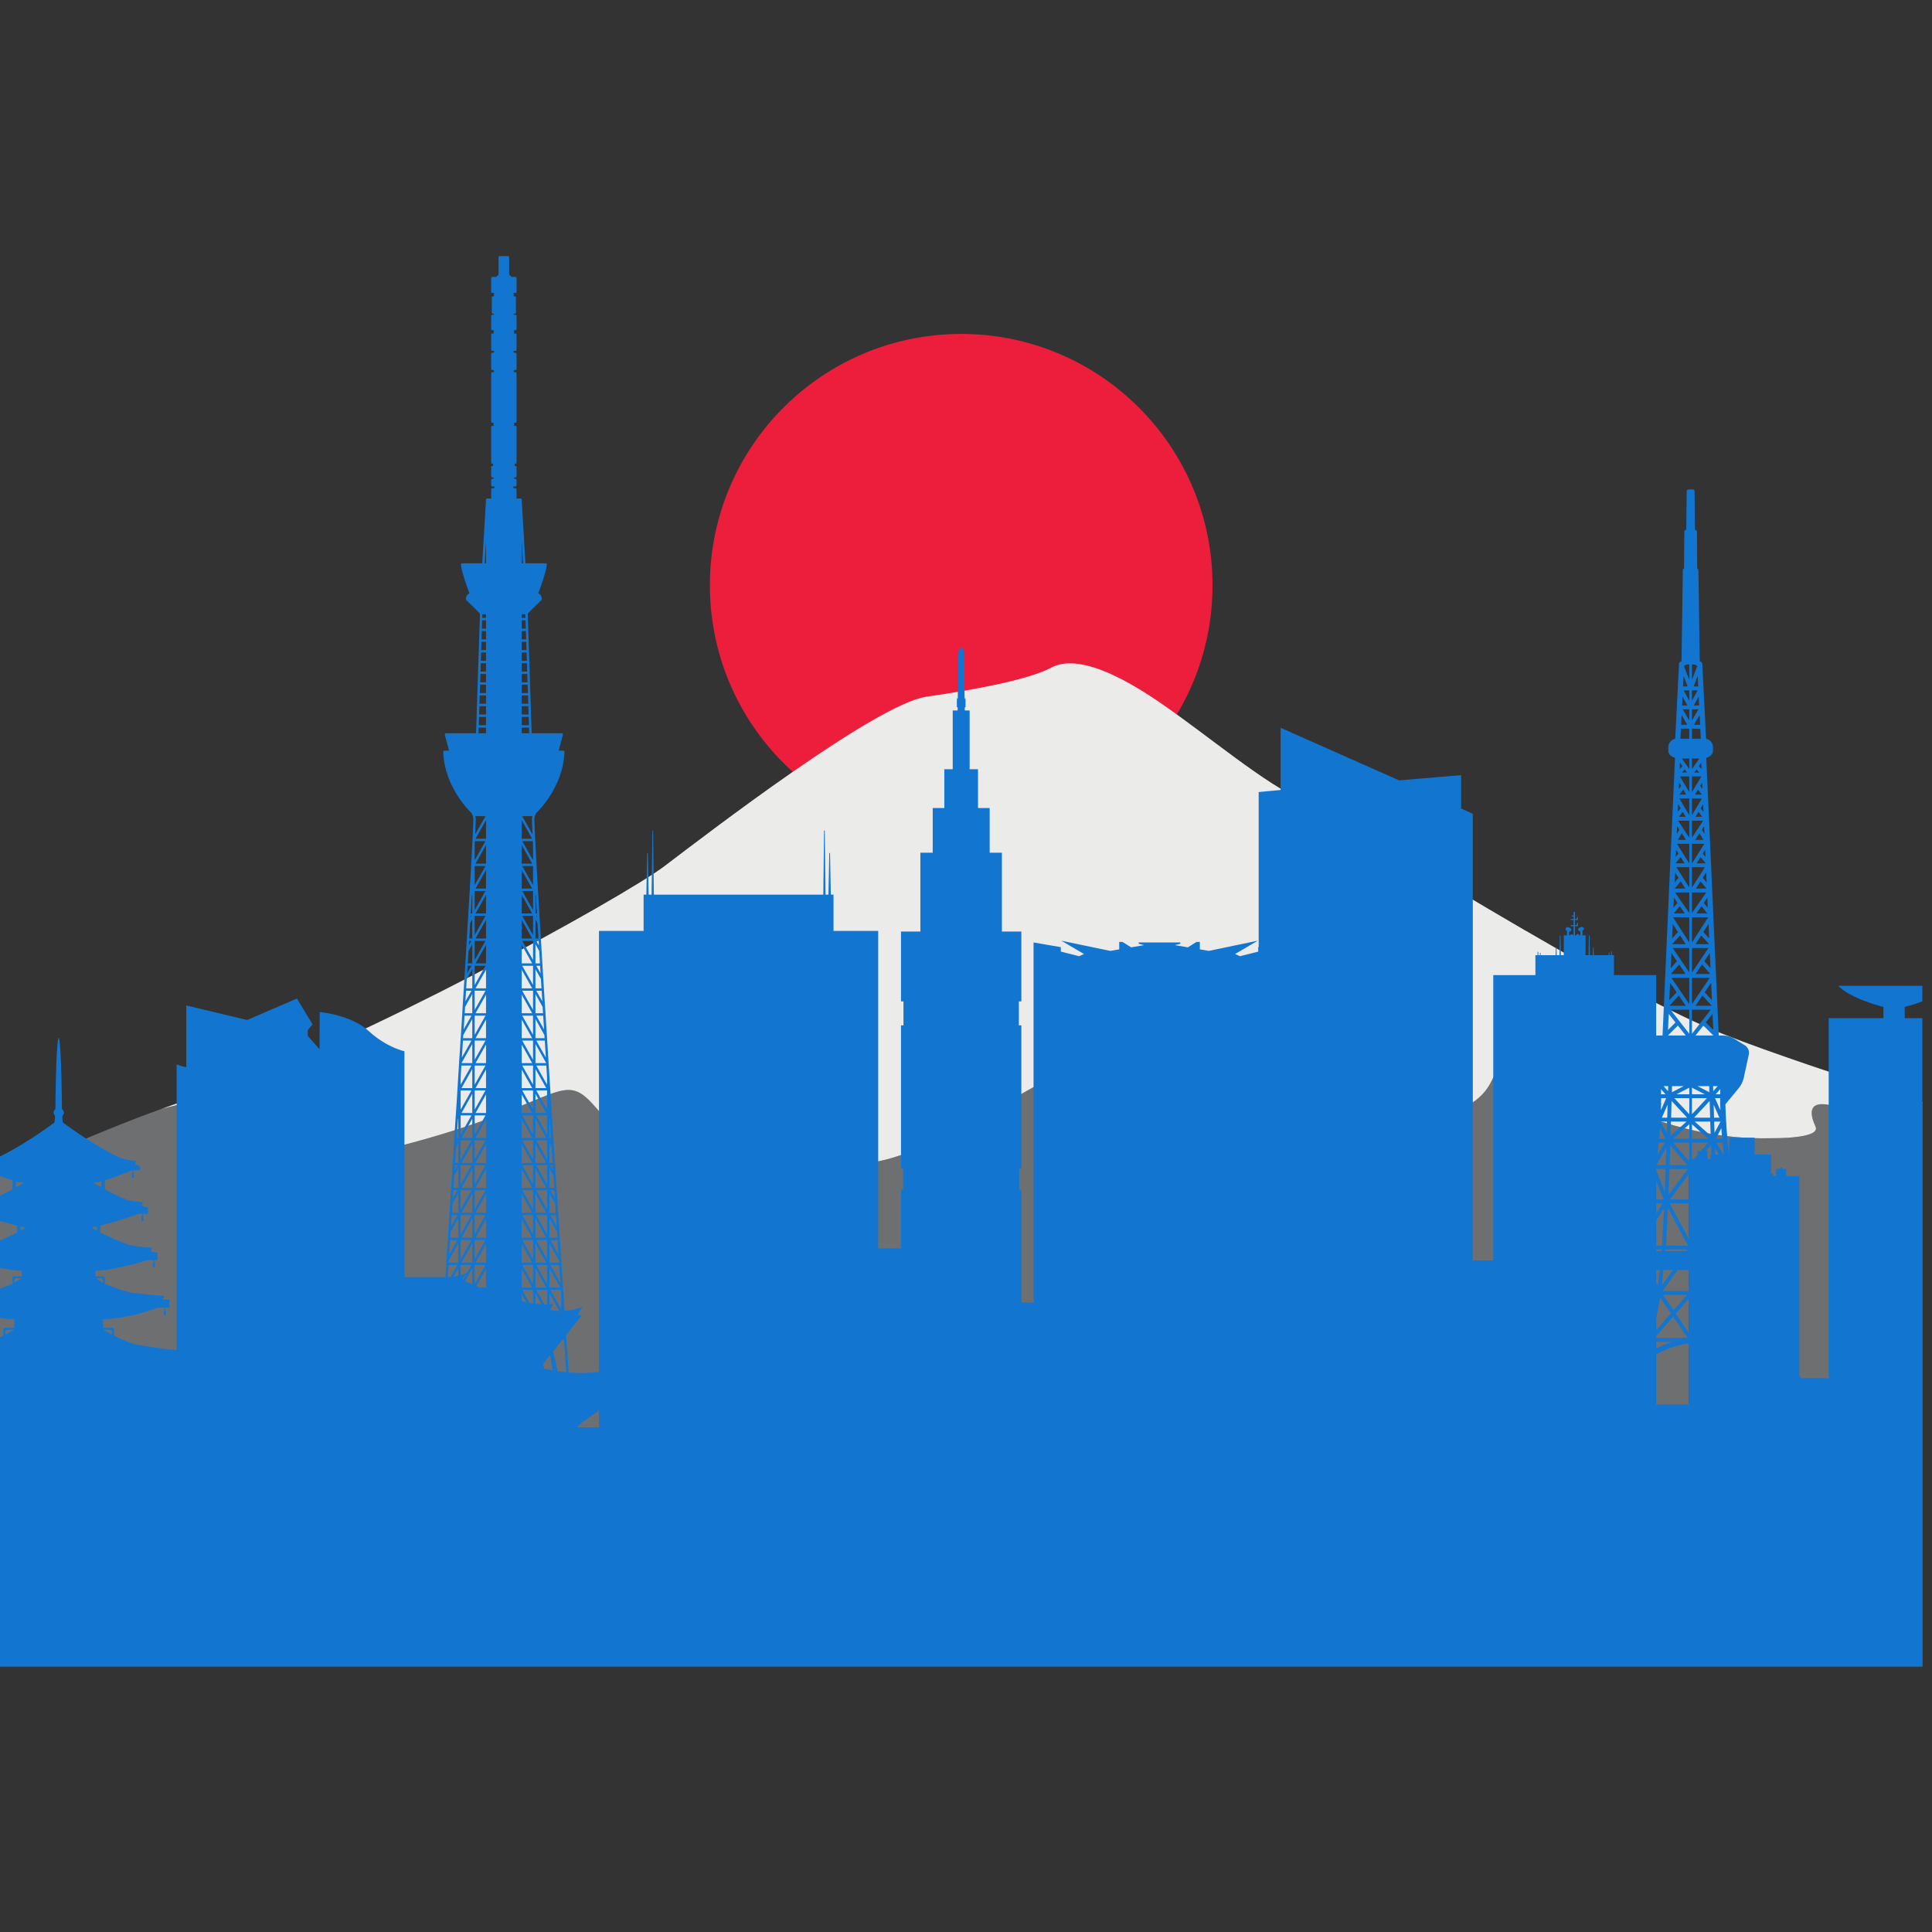
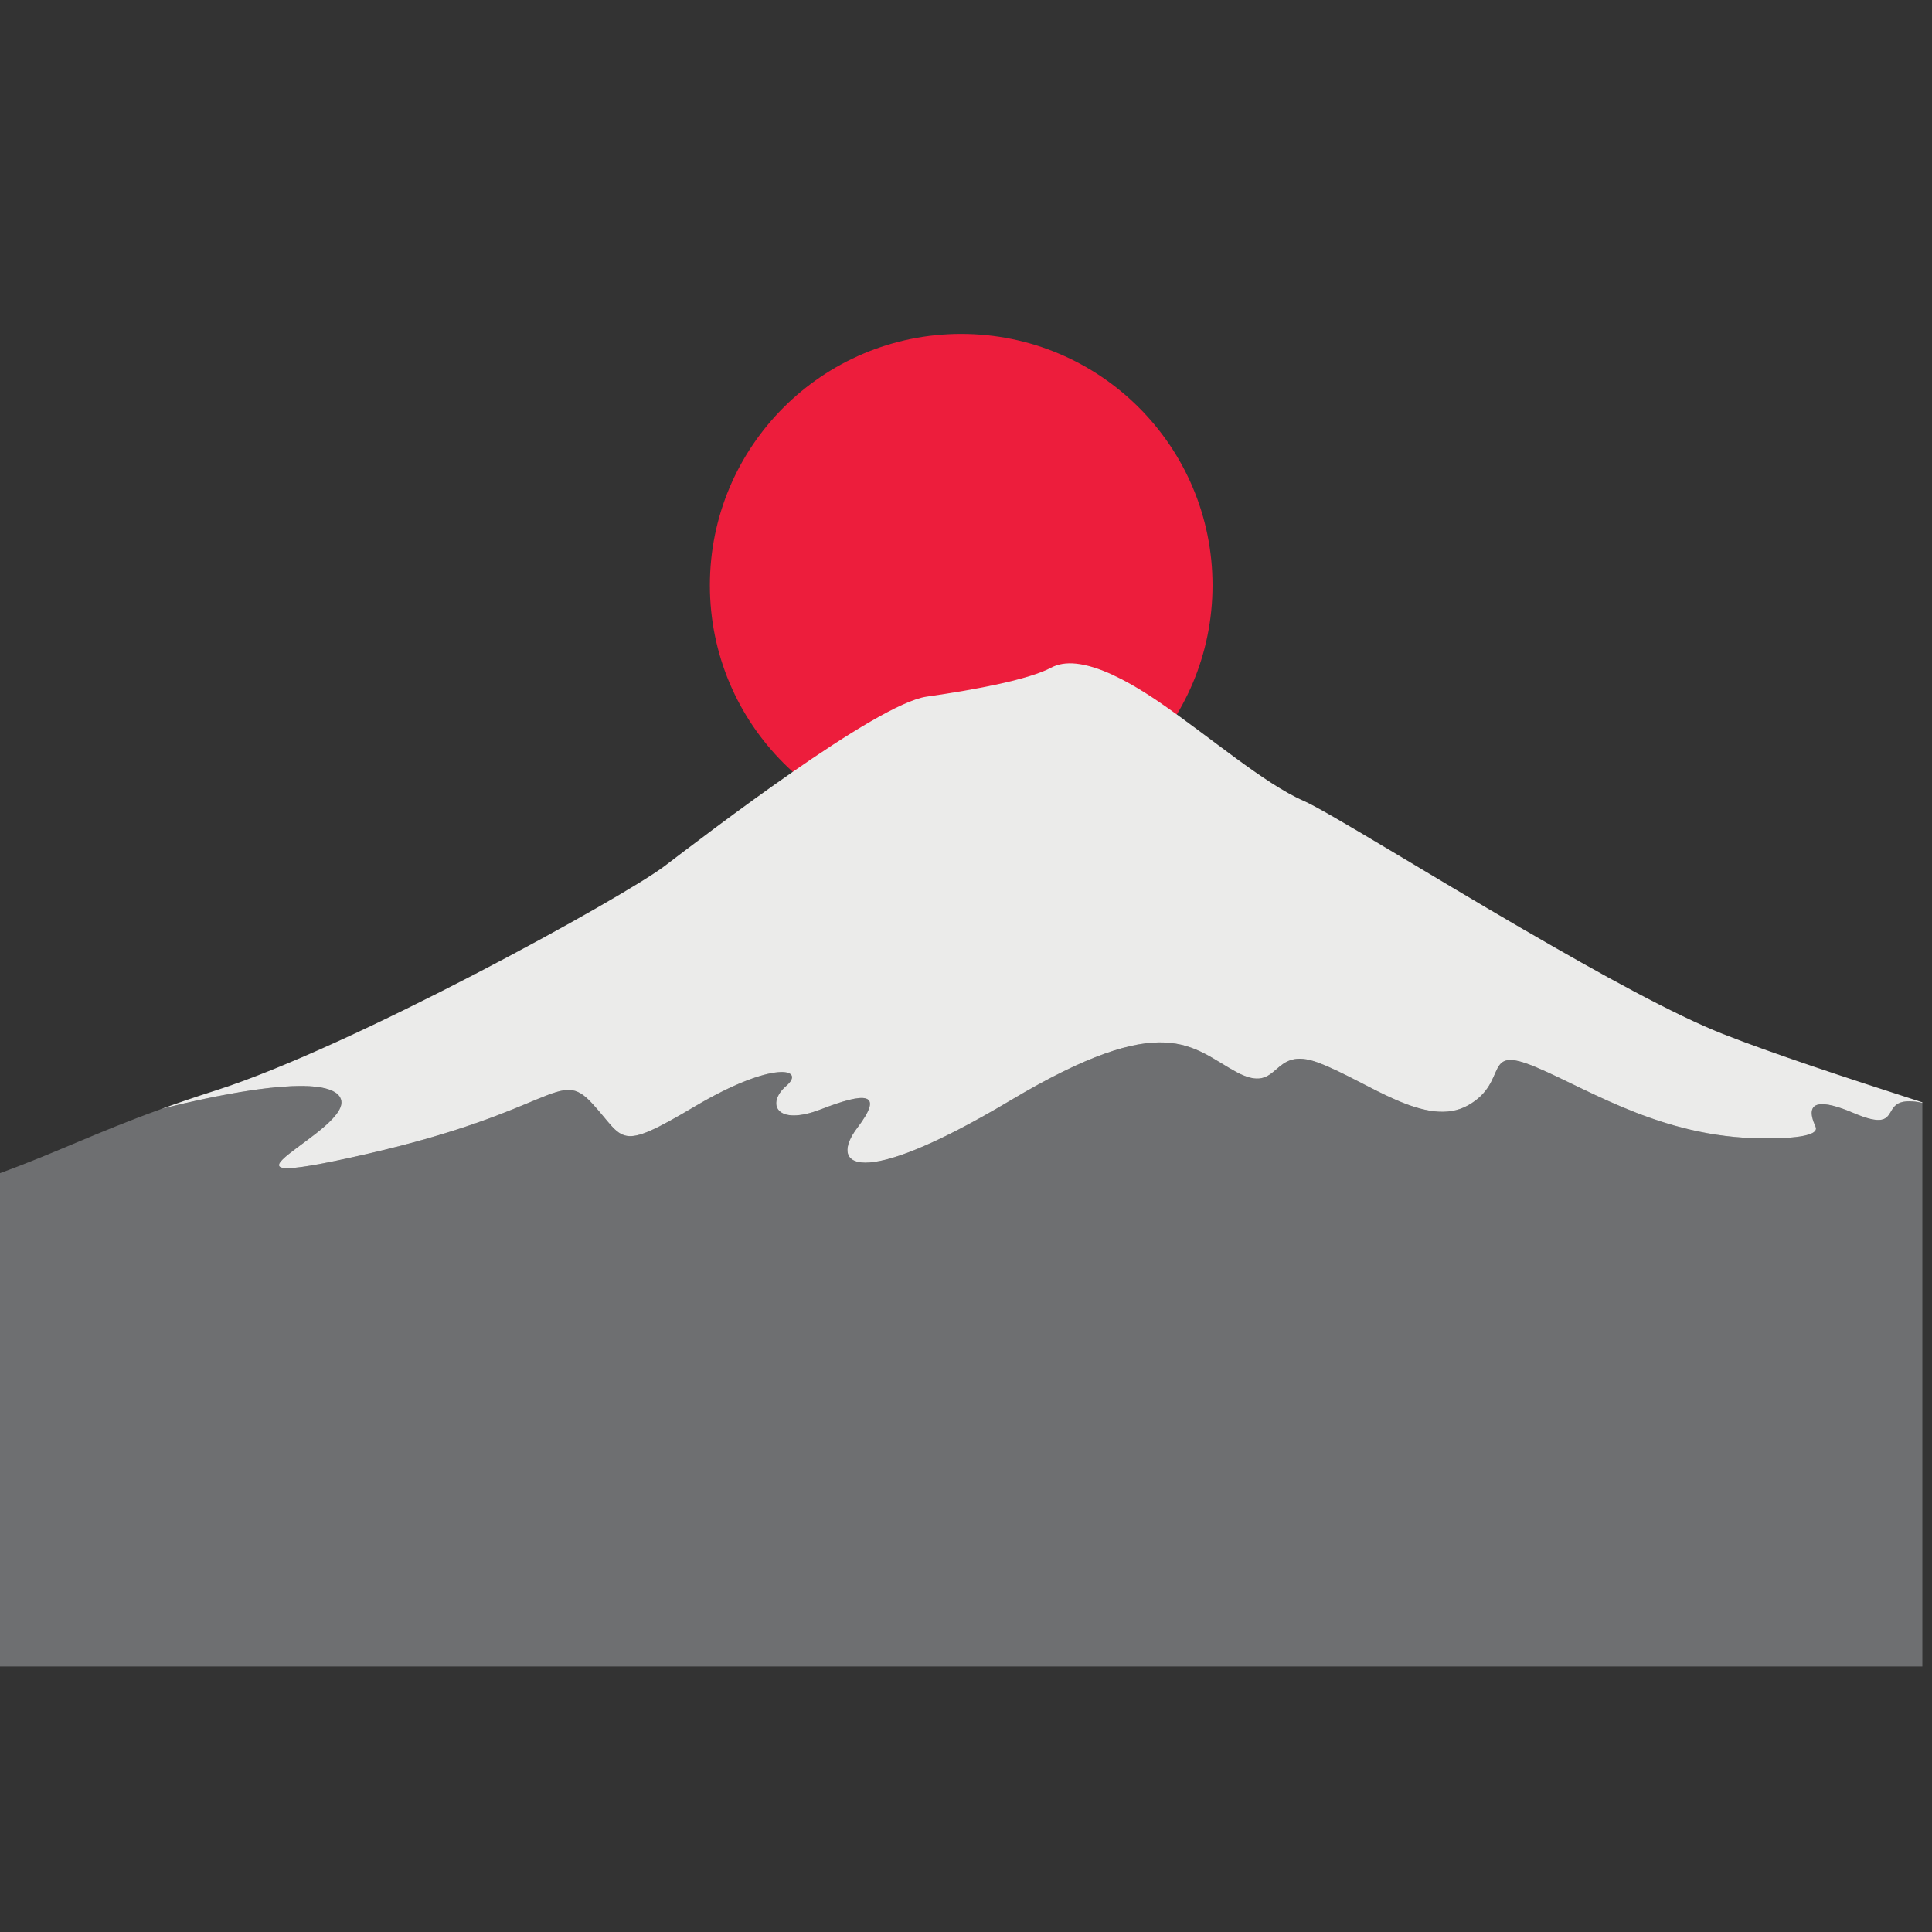
<svg xmlns="http://www.w3.org/2000/svg" version="1.2" preserveAspectRatio="xMidYMid meet" height="150" viewBox="0 0 112.5 112.5" zoomAndPan="magnify" width="150">
  <rect x="0" y="0" width="112.5" height="112.5" fill="#333333" stroke="none" />
  <defs>
    <clipPath id="a6106f7e96">
      <path d="M 0 60.668 L 111.938 60.668 L 111.938 97.039 L 0 97.039 Z M 0 60.668" />
    </clipPath>
    <clipPath id="c7a893d061">
-       <path d="M 0 14.914 L 111.938 14.914 L 111.938 97.039 L 0 97.039 Z M 0 14.914" />
-     </clipPath>
+       </clipPath>
  </defs>
  <g id="d076d0f324">
    <path d="M 41.336 34.082 C 41.336 26 47.887 19.445 55.969 19.445 C 64.051 19.445 70.605 26 70.605 34.082 C 70.605 42.164 64.051 48.715 55.969 48.715 C 47.887 48.715 41.336 42.164 41.336 34.082" style="stroke:none;fill-rule:nonzero;fill:#ed1d3c;fill-opacity:1;" />
    <g clip-path="url(#a6106f7e96)" clip-rule="nonzero">
      <path d="M 111.617 64.16 C 111.715 64.176 111.824 64.195 111.938 64.223 L 111.938 97.039 L 0 97.039 L 0 68.312 C 3.23 67.141 5.492 65.988 9.352 64.59 C 9.352 64.59 9.355 64.586 9.359 64.586 C 9.363 64.586 9.363 64.582 9.367 64.582 C 9.371 64.582 9.371 64.582 9.375 64.582 C 9.398 64.574 9.449 64.562 9.512 64.543 C 9.539 64.539 9.566 64.531 9.598 64.523 C 9.617 64.52 9.633 64.516 9.652 64.508 C 9.668 64.504 9.688 64.5 9.707 64.496 C 9.715 64.492 9.727 64.492 9.738 64.488 C 9.754 64.484 9.77 64.48 9.785 64.477 C 9.797 64.473 9.809 64.469 9.82 64.465 C 9.883 64.453 9.949 64.434 10.023 64.418 C 10.051 64.41 10.078 64.402 10.113 64.395 C 10.141 64.387 10.176 64.379 10.207 64.371 L 10.309 64.348 C 10.34 64.34 10.371 64.332 10.406 64.324 C 10.457 64.312 10.504 64.301 10.555 64.289 C 10.57 64.285 10.586 64.281 10.602 64.277 C 10.609 64.277 10.617 64.273 10.625 64.273 C 10.645 64.27 10.664 64.262 10.684 64.258 C 10.746 64.246 10.812 64.23 10.883 64.215 C 10.902 64.207 10.926 64.203 10.949 64.199 C 10.957 64.195 10.973 64.191 10.984 64.191 C 11.004 64.184 11.027 64.18 11.047 64.176 L 11.152 64.152 C 11.203 64.141 11.258 64.129 11.312 64.117 C 11.355 64.105 11.398 64.098 11.441 64.086 C 11.445 64.086 11.453 64.086 11.457 64.086 C 11.496 64.074 11.539 64.066 11.578 64.059 C 11.695 64.031 11.816 64.004 11.938 63.98 C 11.98 63.973 12.023 63.961 12.07 63.953 C 12.098 63.945 12.129 63.941 12.16 63.934 C 12.195 63.926 12.234 63.918 12.273 63.91 C 12.309 63.902 12.348 63.895 12.387 63.887 C 12.438 63.879 12.488 63.867 12.539 63.855 C 12.602 63.844 12.668 63.832 12.734 63.82 C 12.824 63.801 12.918 63.785 13.012 63.766 C 13.246 63.723 13.48 63.68 13.723 63.637 C 13.758 63.633 13.793 63.625 13.828 63.621 C 13.883 63.609 13.938 63.602 13.992 63.59 C 14.16 63.562 14.328 63.539 14.492 63.512 C 14.543 63.504 14.59 63.496 14.637 63.488 C 14.758 63.473 14.875 63.453 14.996 63.438 C 15.047 63.434 15.098 63.426 15.148 63.418 C 15.266 63.402 15.379 63.391 15.492 63.375 C 15.547 63.371 15.602 63.363 15.656 63.355 C 15.711 63.352 15.766 63.344 15.82 63.34 C 15.832 63.336 15.84 63.336 15.848 63.336 C 16.109 63.309 16.371 63.285 16.621 63.27 C 16.672 63.266 16.727 63.262 16.777 63.262 C 16.809 63.258 16.84 63.258 16.875 63.254 C 16.93 63.25 16.984 63.25 17.039 63.246 C 17.047 63.246 17.055 63.246 17.059 63.246 C 17.156 63.242 17.25 63.242 17.344 63.238 C 17.352 63.238 17.363 63.238 17.375 63.238 C 17.426 63.238 17.473 63.238 17.52 63.238 C 17.555 63.238 17.59 63.238 17.625 63.238 C 17.676 63.238 17.727 63.238 17.777 63.242 C 17.809 63.242 17.84 63.242 17.875 63.242 C 17.895 63.242 17.914 63.246 17.934 63.246 C 17.996 63.25 18.055 63.254 18.113 63.258 C 18.121 63.258 18.129 63.258 18.133 63.258 C 18.207 63.262 18.281 63.27 18.355 63.277 C 18.402 63.281 18.449 63.289 18.496 63.293 C 18.496 63.293 18.5 63.297 18.504 63.297 C 18.59 63.309 18.676 63.32 18.758 63.336 C 18.766 63.34 18.77 63.34 18.777 63.34 C 18.797 63.344 18.816 63.348 18.84 63.355 C 18.891 63.363 18.945 63.379 18.992 63.391 C 19.023 63.398 19.055 63.406 19.086 63.418 C 19.121 63.43 19.156 63.438 19.188 63.453 C 19.207 63.457 19.227 63.465 19.246 63.473 C 19.262 63.48 19.273 63.484 19.285 63.492 C 19.301 63.496 19.312 63.504 19.328 63.508 C 19.34 63.516 19.355 63.52 19.367 63.527 C 19.375 63.531 19.383 63.535 19.391 63.539 C 19.41 63.551 19.43 63.559 19.449 63.57 C 19.461 63.578 19.473 63.586 19.484 63.59 C 19.5 63.598 19.512 63.605 19.523 63.613 C 19.535 63.621 19.543 63.625 19.555 63.637 C 19.586 63.656 19.617 63.68 19.645 63.707 C 19.664 63.723 19.684 63.746 19.703 63.766 C 19.723 63.785 19.742 63.805 19.758 63.828 C 19.766 63.84 19.773 63.852 19.785 63.867 C 19.785 63.867 19.789 63.871 19.789 63.875 C 19.801 63.891 19.809 63.902 19.812 63.918 C 20.824 65.773 10.289 69.734 21.332 67.203 C 32.375 64.676 32.543 62.145 34.484 64.254 C 36.422 66.363 35.918 67.121 40.469 64.422 C 45.023 61.727 46.961 62.219 45.781 63.234 C 44.602 64.254 45.191 65.605 47.805 64.594 C 50.418 63.582 51.512 63.582 49.91 65.688 C 48.309 67.797 49.777 69.48 58.824 64.086 C 67.867 58.691 69.387 61.016 72 62.426 C 74.613 63.832 73.938 60.797 76.805 61.895 C 79.668 62.988 83.043 65.734 85.484 64.363 C 87.934 62.988 86.246 60.797 89.449 62.145 C 92.652 63.496 97.121 66.445 103.191 66.277 C 103.191 66.277 106.047 66.32 105.719 65.605 C 104.988 64 106.141 64.047 107.91 64.801 C 109.57 65.512 109.836 65.18 110.082 64.77 C 110.102 64.738 110.121 64.703 110.141 64.668 C 110.332 64.355 110.57 64.039 111.445 64.137 C 111.473 64.141 111.5 64.145 111.527 64.148 C 111.555 64.152 111.586 64.156 111.617 64.16" style="stroke:none;fill-rule:nonzero;fill:#6e6f71;fill-opacity:1;" />
    </g>
-     <path d="M 111.938 64.188 L 111.938 64.223 C 111.824 64.195 111.715 64.176 111.617 64.16 C 111.586 64.156 111.555 64.152 111.527 64.148 C 111.5 64.145 111.473 64.141 111.445 64.137 C 110.57 64.039 110.332 64.355 110.141 64.668 C 110.121 64.703 110.102 64.738 110.082 64.77 C 109.836 65.18 109.57 65.512 107.91 64.801 C 106.141 64.047 104.988 64 105.719 65.605 C 106.047 66.32 103.191 66.277 103.191 66.277 C 97.121 66.445 92.652 63.496 89.449 62.145 C 86.246 60.797 87.934 62.988 85.484 64.363 C 83.043 65.734 79.668 62.988 76.805 61.895 C 73.938 60.797 74.613 63.832 72 62.426 C 69.387 61.016 67.867 58.691 58.824 64.086 C 49.777 69.48 48.309 67.797 49.91 65.688 C 51.512 63.582 50.418 63.582 47.805 64.594 C 45.191 65.605 44.602 64.254 45.781 63.234 C 46.961 62.219 45.023 61.727 40.469 64.422 C 35.918 67.121 36.422 66.363 34.484 64.254 C 32.543 62.145 32.375 64.676 21.332 67.203 C 10.289 69.734 20.824 65.773 19.812 63.918 C 19.809 63.902 19.801 63.891 19.789 63.875 C 19.789 63.871 19.785 63.867 19.785 63.867 C 19.773 63.852 19.766 63.84 19.758 63.828 C 19.746 63.812 19.734 63.797 19.723 63.785 C 19.719 63.777 19.711 63.773 19.703 63.766 C 19.688 63.746 19.668 63.723 19.645 63.707 C 19.629 63.691 19.617 63.68 19.602 63.668 C 19.594 63.664 19.586 63.656 19.578 63.652 C 19.57 63.645 19.562 63.641 19.555 63.637 C 19.543 63.625 19.535 63.621 19.523 63.613 C 19.512 63.605 19.5 63.598 19.484 63.59 C 19.473 63.586 19.461 63.578 19.449 63.57 C 19.43 63.559 19.41 63.547 19.391 63.539 C 19.383 63.535 19.375 63.531 19.367 63.527 C 19.355 63.52 19.34 63.516 19.328 63.508 C 19.312 63.504 19.301 63.496 19.285 63.492 C 19.281 63.488 19.277 63.484 19.27 63.484 C 19.262 63.48 19.254 63.477 19.246 63.473 C 19.227 63.465 19.207 63.457 19.188 63.453 C 19.156 63.438 19.121 63.43 19.086 63.418 C 19.055 63.406 19.023 63.398 18.992 63.391 C 18.961 63.383 18.934 63.375 18.902 63.367 C 18.883 63.363 18.859 63.355 18.84 63.355 C 18.816 63.348 18.797 63.344 18.777 63.34 C 18.77 63.34 18.766 63.34 18.758 63.336 C 18.715 63.328 18.668 63.32 18.617 63.312 C 18.609 63.309 18.602 63.309 18.59 63.305 C 18.562 63.301 18.531 63.301 18.504 63.297 C 18.5 63.297 18.496 63.293 18.496 63.293 C 18.449 63.289 18.402 63.281 18.355 63.277 C 18.352 63.277 18.352 63.277 18.348 63.277 C 18.297 63.27 18.246 63.266 18.195 63.262 C 18.176 63.262 18.152 63.258 18.133 63.258 C 18.129 63.258 18.121 63.258 18.113 63.258 C 18.086 63.254 18.062 63.25 18.035 63.25 L 18.027 63.25 C 18 63.25 17.969 63.246 17.934 63.246 C 17.914 63.246 17.895 63.242 17.875 63.242 C 17.84 63.242 17.809 63.242 17.777 63.242 C 17.762 63.242 17.746 63.238 17.73 63.238 C 17.695 63.238 17.66 63.238 17.625 63.238 C 17.59 63.238 17.555 63.238 17.52 63.238 L 17.434 63.238 C 17.41 63.238 17.395 63.238 17.375 63.238 C 17.363 63.238 17.352 63.238 17.344 63.238 C 17.301 63.238 17.254 63.238 17.211 63.242 C 17.168 63.242 17.125 63.242 17.082 63.246 C 17.074 63.246 17.066 63.246 17.059 63.246 C 17.055 63.246 17.047 63.246 17.039 63.246 C 16.984 63.25 16.93 63.25 16.875 63.254 C 16.84 63.258 16.809 63.258 16.777 63.262 C 16.727 63.262 16.672 63.266 16.621 63.27 C 16.57 63.273 16.52 63.277 16.465 63.281 C 16.414 63.285 16.359 63.289 16.305 63.293 C 16.254 63.297 16.199 63.301 16.145 63.305 C 16.047 63.316 15.945 63.324 15.848 63.336 C 15.84 63.336 15.832 63.336 15.82 63.34 C 15.797 63.34 15.773 63.344 15.75 63.344 C 15.742 63.348 15.734 63.348 15.727 63.348 C 15.715 63.352 15.703 63.352 15.691 63.352 C 15.68 63.352 15.668 63.355 15.656 63.355 C 15.625 63.359 15.598 63.363 15.566 63.367 C 15.543 63.371 15.516 63.371 15.492 63.375 C 15.379 63.391 15.266 63.402 15.148 63.418 C 15.098 63.426 15.047 63.434 14.996 63.438 C 14.875 63.453 14.758 63.473 14.637 63.488 C 14.59 63.496 14.543 63.504 14.492 63.512 C 14.328 63.539 14.16 63.562 13.992 63.59 C 13.977 63.594 13.961 63.598 13.945 63.598 C 13.906 63.605 13.867 63.613 13.828 63.621 C 13.793 63.625 13.758 63.633 13.723 63.637 C 13.48 63.68 13.246 63.723 13.012 63.766 C 12.918 63.785 12.824 63.801 12.734 63.82 C 12.668 63.832 12.602 63.844 12.539 63.855 C 12.488 63.867 12.438 63.879 12.387 63.887 C 12.348 63.895 12.309 63.902 12.273 63.91 C 12.234 63.918 12.195 63.926 12.16 63.934 C 12.129 63.941 12.098 63.945 12.07 63.953 C 12.023 63.961 11.98 63.973 11.938 63.98 C 11.816 64.004 11.695 64.031 11.578 64.059 C 11.539 64.066 11.496 64.074 11.457 64.086 C 11.453 64.086 11.445 64.086 11.441 64.086 C 11.398 64.098 11.355 64.105 11.312 64.117 C 11.258 64.129 11.203 64.141 11.152 64.152 L 11.047 64.176 C 11.027 64.18 11.004 64.184 10.984 64.191 C 10.973 64.191 10.957 64.195 10.949 64.199 C 10.926 64.203 10.902 64.207 10.883 64.215 C 10.848 64.223 10.816 64.227 10.781 64.234 C 10.75 64.242 10.715 64.25 10.684 64.258 C 10.664 64.262 10.645 64.27 10.625 64.273 C 10.617 64.273 10.609 64.277 10.602 64.277 C 10.586 64.281 10.57 64.285 10.555 64.289 C 10.504 64.301 10.457 64.312 10.406 64.324 C 10.371 64.332 10.34 64.34 10.309 64.348 L 10.207 64.371 C 10.176 64.379 10.141 64.387 10.113 64.395 C 10.078 64.402 10.051 64.41 10.023 64.418 C 9.949 64.434 9.883 64.453 9.82 64.465 C 9.809 64.469 9.797 64.473 9.785 64.477 C 9.777 64.48 9.773 64.48 9.766 64.48 C 9.758 64.484 9.746 64.484 9.738 64.488 C 9.727 64.492 9.715 64.492 9.707 64.496 C 9.688 64.5 9.668 64.504 9.652 64.508 C 9.633 64.516 9.617 64.52 9.598 64.523 C 9.566 64.531 9.539 64.539 9.512 64.543 C 9.449 64.562 9.398 64.574 9.375 64.582 C 10.328 64.234 11.379 63.875 12.566 63.496 C 20.488 60.969 36.254 52.281 38.699 50.43 C 41.145 48.574 51.008 40.988 53.957 40.566 C 56.91 40.145 59.941 39.555 61.207 38.879 C 61.609 38.664 62.094 38.586 62.664 38.645 L 62.668 38.645 C 63.293 38.711 64.023 38.938 64.852 39.324 C 64.852 39.324 64.852 39.324 64.852 39.328 C 65.156 39.469 65.477 39.633 65.809 39.82 C 66.348 40.125 66.922 40.484 67.531 40.902 C 70.48 42.926 73.602 45.625 75.918 46.637 C 77.262 47.223 82.984 50.793 88.863 54.211 C 88.867 54.211 88.867 54.211 88.871 54.211 C 93.152 56.703 97.516 59.105 100.324 60.207 C 103.258 61.359 107.406 62.727 111.938 64.188" style="stroke:none;fill-rule:nonzero;fill:#ebebea;fill-opacity:1;" />
+     <path d="M 111.938 64.188 L 111.938 64.223 C 111.824 64.195 111.715 64.176 111.617 64.16 C 111.586 64.156 111.555 64.152 111.527 64.148 C 110.57 64.039 110.332 64.355 110.141 64.668 C 110.121 64.703 110.102 64.738 110.082 64.77 C 109.836 65.18 109.57 65.512 107.91 64.801 C 106.141 64.047 104.988 64 105.719 65.605 C 106.047 66.32 103.191 66.277 103.191 66.277 C 97.121 66.445 92.652 63.496 89.449 62.145 C 86.246 60.797 87.934 62.988 85.484 64.363 C 83.043 65.734 79.668 62.988 76.805 61.895 C 73.938 60.797 74.613 63.832 72 62.426 C 69.387 61.016 67.867 58.691 58.824 64.086 C 49.777 69.48 48.309 67.797 49.91 65.688 C 51.512 63.582 50.418 63.582 47.805 64.594 C 45.191 65.605 44.602 64.254 45.781 63.234 C 46.961 62.219 45.023 61.727 40.469 64.422 C 35.918 67.121 36.422 66.363 34.484 64.254 C 32.543 62.145 32.375 64.676 21.332 67.203 C 10.289 69.734 20.824 65.773 19.812 63.918 C 19.809 63.902 19.801 63.891 19.789 63.875 C 19.789 63.871 19.785 63.867 19.785 63.867 C 19.773 63.852 19.766 63.84 19.758 63.828 C 19.746 63.812 19.734 63.797 19.723 63.785 C 19.719 63.777 19.711 63.773 19.703 63.766 C 19.688 63.746 19.668 63.723 19.645 63.707 C 19.629 63.691 19.617 63.68 19.602 63.668 C 19.594 63.664 19.586 63.656 19.578 63.652 C 19.57 63.645 19.562 63.641 19.555 63.637 C 19.543 63.625 19.535 63.621 19.523 63.613 C 19.512 63.605 19.5 63.598 19.484 63.59 C 19.473 63.586 19.461 63.578 19.449 63.57 C 19.43 63.559 19.41 63.547 19.391 63.539 C 19.383 63.535 19.375 63.531 19.367 63.527 C 19.355 63.52 19.34 63.516 19.328 63.508 C 19.312 63.504 19.301 63.496 19.285 63.492 C 19.281 63.488 19.277 63.484 19.27 63.484 C 19.262 63.48 19.254 63.477 19.246 63.473 C 19.227 63.465 19.207 63.457 19.188 63.453 C 19.156 63.438 19.121 63.43 19.086 63.418 C 19.055 63.406 19.023 63.398 18.992 63.391 C 18.961 63.383 18.934 63.375 18.902 63.367 C 18.883 63.363 18.859 63.355 18.84 63.355 C 18.816 63.348 18.797 63.344 18.777 63.34 C 18.77 63.34 18.766 63.34 18.758 63.336 C 18.715 63.328 18.668 63.32 18.617 63.312 C 18.609 63.309 18.602 63.309 18.59 63.305 C 18.562 63.301 18.531 63.301 18.504 63.297 C 18.5 63.297 18.496 63.293 18.496 63.293 C 18.449 63.289 18.402 63.281 18.355 63.277 C 18.352 63.277 18.352 63.277 18.348 63.277 C 18.297 63.27 18.246 63.266 18.195 63.262 C 18.176 63.262 18.152 63.258 18.133 63.258 C 18.129 63.258 18.121 63.258 18.113 63.258 C 18.086 63.254 18.062 63.25 18.035 63.25 L 18.027 63.25 C 18 63.25 17.969 63.246 17.934 63.246 C 17.914 63.246 17.895 63.242 17.875 63.242 C 17.84 63.242 17.809 63.242 17.777 63.242 C 17.762 63.242 17.746 63.238 17.73 63.238 C 17.695 63.238 17.66 63.238 17.625 63.238 C 17.59 63.238 17.555 63.238 17.52 63.238 L 17.434 63.238 C 17.41 63.238 17.395 63.238 17.375 63.238 C 17.363 63.238 17.352 63.238 17.344 63.238 C 17.301 63.238 17.254 63.238 17.211 63.242 C 17.168 63.242 17.125 63.242 17.082 63.246 C 17.074 63.246 17.066 63.246 17.059 63.246 C 17.055 63.246 17.047 63.246 17.039 63.246 C 16.984 63.25 16.93 63.25 16.875 63.254 C 16.84 63.258 16.809 63.258 16.777 63.262 C 16.727 63.262 16.672 63.266 16.621 63.27 C 16.57 63.273 16.52 63.277 16.465 63.281 C 16.414 63.285 16.359 63.289 16.305 63.293 C 16.254 63.297 16.199 63.301 16.145 63.305 C 16.047 63.316 15.945 63.324 15.848 63.336 C 15.84 63.336 15.832 63.336 15.82 63.34 C 15.797 63.34 15.773 63.344 15.75 63.344 C 15.742 63.348 15.734 63.348 15.727 63.348 C 15.715 63.352 15.703 63.352 15.691 63.352 C 15.68 63.352 15.668 63.355 15.656 63.355 C 15.625 63.359 15.598 63.363 15.566 63.367 C 15.543 63.371 15.516 63.371 15.492 63.375 C 15.379 63.391 15.266 63.402 15.148 63.418 C 15.098 63.426 15.047 63.434 14.996 63.438 C 14.875 63.453 14.758 63.473 14.637 63.488 C 14.59 63.496 14.543 63.504 14.492 63.512 C 14.328 63.539 14.16 63.562 13.992 63.59 C 13.977 63.594 13.961 63.598 13.945 63.598 C 13.906 63.605 13.867 63.613 13.828 63.621 C 13.793 63.625 13.758 63.633 13.723 63.637 C 13.48 63.68 13.246 63.723 13.012 63.766 C 12.918 63.785 12.824 63.801 12.734 63.82 C 12.668 63.832 12.602 63.844 12.539 63.855 C 12.488 63.867 12.438 63.879 12.387 63.887 C 12.348 63.895 12.309 63.902 12.273 63.91 C 12.234 63.918 12.195 63.926 12.16 63.934 C 12.129 63.941 12.098 63.945 12.07 63.953 C 12.023 63.961 11.98 63.973 11.938 63.98 C 11.816 64.004 11.695 64.031 11.578 64.059 C 11.539 64.066 11.496 64.074 11.457 64.086 C 11.453 64.086 11.445 64.086 11.441 64.086 C 11.398 64.098 11.355 64.105 11.312 64.117 C 11.258 64.129 11.203 64.141 11.152 64.152 L 11.047 64.176 C 11.027 64.18 11.004 64.184 10.984 64.191 C 10.973 64.191 10.957 64.195 10.949 64.199 C 10.926 64.203 10.902 64.207 10.883 64.215 C 10.848 64.223 10.816 64.227 10.781 64.234 C 10.75 64.242 10.715 64.25 10.684 64.258 C 10.664 64.262 10.645 64.27 10.625 64.273 C 10.617 64.273 10.609 64.277 10.602 64.277 C 10.586 64.281 10.57 64.285 10.555 64.289 C 10.504 64.301 10.457 64.312 10.406 64.324 C 10.371 64.332 10.34 64.34 10.309 64.348 L 10.207 64.371 C 10.176 64.379 10.141 64.387 10.113 64.395 C 10.078 64.402 10.051 64.41 10.023 64.418 C 9.949 64.434 9.883 64.453 9.82 64.465 C 9.809 64.469 9.797 64.473 9.785 64.477 C 9.777 64.48 9.773 64.48 9.766 64.48 C 9.758 64.484 9.746 64.484 9.738 64.488 C 9.727 64.492 9.715 64.492 9.707 64.496 C 9.688 64.5 9.668 64.504 9.652 64.508 C 9.633 64.516 9.617 64.52 9.598 64.523 C 9.566 64.531 9.539 64.539 9.512 64.543 C 9.449 64.562 9.398 64.574 9.375 64.582 C 10.328 64.234 11.379 63.875 12.566 63.496 C 20.488 60.969 36.254 52.281 38.699 50.43 C 41.145 48.574 51.008 40.988 53.957 40.566 C 56.91 40.145 59.941 39.555 61.207 38.879 C 61.609 38.664 62.094 38.586 62.664 38.645 L 62.668 38.645 C 63.293 38.711 64.023 38.938 64.852 39.324 C 64.852 39.324 64.852 39.324 64.852 39.328 C 65.156 39.469 65.477 39.633 65.809 39.82 C 66.348 40.125 66.922 40.484 67.531 40.902 C 70.48 42.926 73.602 45.625 75.918 46.637 C 77.262 47.223 82.984 50.793 88.863 54.211 C 88.867 54.211 88.867 54.211 88.871 54.211 C 93.152 56.703 97.516 59.105 100.324 60.207 C 103.258 61.359 107.406 62.727 111.938 64.188" style="stroke:none;fill-rule:nonzero;fill:#ebebea;fill-opacity:1;" />
    <g clip-path="url(#c7a893d061)" clip-rule="nonzero">
      <path d="M 100.355 67.23 L 99.949 66.535 L 100.301 66.535 C 100.324 66.77 100.348 67 100.375 67.23 Z M 99.879 67.23 L 99.863 66.844 L 100.094 67.23 Z M 99.816 65.309 L 100.184 65.309 L 99.84 65.961 Z M 99.785 64.324 L 100.121 65.082 L 99.809 65.082 Z M 99.754 63.246 L 100.02 63.246 L 99.762 63.539 Z M 99.598 67.23 L 99.598 67.488 L 99.43 67.488 L 99.43 67.023 L 99.34 67.023 L 99.629 66.688 L 99.652 67.23 Z M 99.074 66.922 L 99.074 66.984 L 99.043 67.023 L 98.844 67.023 L 98.844 67.254 L 98.641 67.488 L 98.523 67.488 L 98.523 66.535 L 99.465 66.535 L 99.133 66.922 Z M 98.367 39.59 L 98.062 38.797 L 98.066 38.777 C 98.066 38.777 98.066 38.777 98.066 38.773 C 98.102 38.766 98.129 38.742 98.145 38.715 C 98.207 38.703 98.281 38.691 98.367 38.684 Z M 98.367 40.809 L 98.039 40.199 L 98.367 40.199 Z M 98.367 41.957 L 97.988 41.305 L 98.367 41.305 Z M 98.367 43.016 L 97.852 43.016 L 97.879 42.43 L 98.367 42.43 Z M 98.367 44.785 L 97.938 44.168 L 98.367 44.168 Z M 98.367 46.125 L 97.82 45.211 L 98.367 45.211 Z M 98.367 47.465 L 97.785 46.496 L 98.367 46.496 Z M 98.367 48.785 L 97.719 47.789 L 98.367 47.789 Z M 98.367 50.27 L 98.359 50.27 L 97.648 49.133 L 98.367 49.133 Z M 98.367 51.68 L 97.613 50.496 L 98.367 50.496 Z M 98.367 53.168 L 97.539 51.969 L 98.367 51.969 Z M 98.367 54.883 L 97.422 53.414 L 98.367 53.414 Z M 98.367 56.629 L 97.406 55.203 L 98.367 55.203 Z M 98.367 58.469 L 97.332 56.941 L 98.367 56.941 Z M 98.367 60.195 L 97.27 58.793 L 98.367 58.793 Z M 98.367 63.719 L 97.621 63.719 L 98.367 63.336 Z M 98.367 64.883 L 97.496 63.945 L 98.367 63.945 Z M 98.367 66.309 L 97.426 66.309 L 98.367 65.465 Z M 98.367 67.488 L 98.324 67.488 L 98.324 67.574 L 97.426 66.535 L 98.367 66.535 Z M 98.324 69.844 L 97.242 69.844 L 98.324 68.387 Z M 98.324 72.109 L 97.227 70.07 L 98.324 70.07 Z M 98.324 75.176 L 96.812 75.176 L 97.688 73.953 L 98.324 73.953 Z M 98.324 77.594 L 97.582 76.492 L 98.324 75.645 Z M 98.324 81.777 L 96.438 81.777 L 96.438 78.859 C 97.375 78.367 98.055 78.262 98.324 78.238 Z M 96.438 78.137 L 97.375 78.133 C 97.105 78.219 96.789 78.344 96.438 78.52 Z M 96.438 77.801 L 97.43 76.672 L 98.258 77.898 L 96.438 77.906 Z M 96.848 75.402 L 98.234 75.402 L 97.453 76.297 Z M 96.438 76.789 L 96.672 75.551 L 97.297 76.477 L 96.438 77.457 Z M 96.438 75.559 L 96.441 75.551 L 96.438 75.582 Z M 96.438 75.156 L 96.445 75.176 L 96.438 75.176 Z M 96.438 73.953 L 96.637 73.953 L 96.543 74.863 L 96.438 74.656 Z M 96.438 72.754 L 96.766 72.754 L 96.754 72.852 L 96.438 72.852 Z M 96.438 71.066 L 96.895 70.359 L 96.781 72.527 L 96.438 72.527 Z M 96.438 70.07 L 96.809 70.07 L 96.438 70.648 Z M 96.438 68.758 L 96.871 69.844 L 96.438 69.844 Z M 96.438 68.066 L 96.98 68.066 L 96.938 69.395 L 96.438 68.145 Z M 96.441 67.836 L 97.027 66.84 L 96.992 67.84 L 96.441 67.84 C 96.441 67.84 96.441 67.836 96.441 67.836 Z M 96.59 66.535 L 96.941 66.535 L 96.512 67.262 C 96.543 67.023 96.566 66.781 96.59 66.535 Z M 96.66 65.703 L 96.98 66.309 L 96.613 66.309 C 96.629 66.105 96.645 65.906 96.66 65.703 Z M 97.074 65.309 L 97.055 65.965 L 96.707 65.309 Z M 96.727 64.113 L 96.727 63.945 L 97.023 63.945 L 96.711 64.652 C 96.715 64.543 96.719 64.434 96.723 64.32 C 96.742 64.277 96.738 64.227 96.711 64.184 C 96.719 64.16 96.727 64.141 96.727 64.113 Z M 96.984 63.719 L 96.723 63.719 L 96.719 63.418 Z M 97.137 63.246 L 97.129 63.539 L 96.871 63.246 Z M 98.043 63.246 L 97.355 63.602 L 97.363 63.246 Z M 98.207 65.309 L 97.273 66.141 L 97.301 65.309 Z M 97.309 65.082 L 97.336 64.109 L 98.242 65.082 Z M 98.281 68.066 L 97.156 69.578 L 97.215 68.066 Z M 97.223 67.84 L 97.258 66.688 L 98.254 67.84 Z M 97.082 65.082 L 96.77 65.082 L 97.105 64.32 Z M 97.012 72.527 L 97.121 70.352 L 98.293 72.531 Z M 97.41 73.953 L 96.77 74.844 L 96.863 73.953 Z M 96.98 72.852 L 96.992 72.754 L 98.266 72.758 L 98.195 72.852 Z M 97.703 59.719 L 98.16 60.297 L 97.125 60.297 Z M 97.168 59.035 L 97.562 59.539 L 97.129 59.973 Z M 97.758 57.973 L 98.16 58.566 L 97.215 58.566 Z M 97.25 57.227 L 97.629 57.781 L 97.203 58.242 Z M 97.781 56.16 L 98.152 56.715 L 97.297 56.715 Z M 97.328 55.488 L 97.648 55.969 L 97.289 56.379 Z M 97.832 54.469 L 98.156 54.977 L 97.367 54.977 Z M 97.406 53.805 L 97.707 54.273 L 97.367 54.641 Z M 97.812 52.766 L 98.105 53.188 L 97.469 53.188 Z M 97.473 52.273 L 97.68 52.574 L 97.445 52.859 Z M 97.867 51.316 L 98.137 51.742 L 97.52 51.742 Z M 97.539 50.801 L 97.738 51.113 L 97.512 51.391 Z M 97.863 49.906 L 98.094 50.27 L 97.566 50.27 Z M 97.598 49.48 L 97.738 49.703 L 97.578 49.895 Z M 97.93 48.523 L 98.176 48.906 L 97.703 48.906 Z M 97.66 48.113 L 97.789 48.312 L 97.641 48.566 Z M 97.988 47.273 L 98.16 47.562 L 97.762 47.562 Z M 97.719 46.82 L 97.863 47.066 L 97.699 47.277 Z M 98.016 45.977 L 98.191 46.27 L 97.793 46.27 Z M 97.773 45.574 L 97.891 45.766 L 97.758 45.941 Z M 98.102 44.801 L 98.23 44.984 L 97.941 44.984 Z M 97.824 44.406 L 97.969 44.613 L 97.809 44.789 Z M 97.922 41.637 L 98.25 42.203 L 97.891 42.203 Z M 97.977 40.559 L 98.258 41.078 L 97.949 41.078 Z M 98.035 39.355 L 98.273 39.973 L 98.004 39.973 Z M 98.523 65.465 L 99.465 66.309 L 98.523 66.309 Z M 98.523 63.945 L 99.395 63.945 L 98.523 64.879 Z M 98.523 63.336 L 99.27 63.719 L 98.523 63.719 Z M 98.523 58.793 L 99.621 58.793 L 98.523 60.195 Z M 98.523 56.941 L 99.559 56.941 L 98.523 58.469 Z M 98.523 55.203 L 99.484 55.203 L 98.523 56.629 Z M 98.523 53.414 L 99.469 53.414 L 98.523 54.883 Z M 98.523 51.969 L 99.352 51.969 L 98.523 53.168 Z M 98.523 50.496 L 99.277 50.496 L 98.523 51.68 Z M 98.523 49.133 L 99.242 49.133 L 98.531 50.27 L 98.523 50.27 Z M 98.523 47.789 L 99.172 47.789 L 98.523 48.781 Z M 98.523 46.496 L 99.102 46.496 L 98.523 47.465 Z M 98.523 45.211 L 99.07 45.211 L 98.523 46.125 Z M 98.523 44.168 L 98.953 44.168 L 98.523 44.785 Z M 98.523 42.43 L 99.008 42.43 L 99.039 43.016 L 98.523 43.016 Z M 98.523 41.305 L 98.902 41.305 L 98.523 41.957 Z M 98.523 40.199 L 98.852 40.199 L 98.523 40.805 Z M 98.523 38.684 C 98.605 38.691 98.684 38.703 98.742 38.715 C 98.762 38.742 98.789 38.766 98.824 38.773 C 98.824 38.777 98.824 38.777 98.828 38.777 L 98.828 38.797 L 98.523 39.59 Z M 98.855 39.355 L 98.887 39.973 L 98.621 39.973 Z M 98.914 40.559 L 98.941 41.078 L 98.633 41.078 Z M 99 42.203 L 98.641 42.203 L 98.969 41.637 Z M 98.949 44.984 L 98.66 44.984 L 98.789 44.801 Z M 99.082 44.789 L 98.922 44.613 L 99.062 44.406 Z M 99.098 46.27 L 98.699 46.27 L 98.875 45.977 Z M 99.133 45.941 L 99 45.766 L 99.117 45.574 Z M 99.129 47.562 L 98.727 47.562 L 98.902 47.273 Z M 99.191 47.277 L 99.027 47.066 L 99.172 46.82 Z M 99.188 48.906 L 98.715 48.906 L 98.961 48.523 Z M 99.25 48.566 L 99.102 48.312 L 99.23 48.113 Z M 99.324 50.27 L 98.797 50.27 L 99.023 49.906 Z M 99.309 49.895 L 99.152 49.703 L 99.293 49.48 Z M 99.371 51.742 L 98.754 51.742 L 99.023 51.316 Z M 99.352 50.801 L 99.379 51.391 L 99.152 51.113 Z M 99.418 53.188 L 98.785 53.188 L 99.078 52.766 Z M 99.441 52.859 L 99.211 52.574 L 99.418 52.273 Z M 99.523 54.977 L 98.734 54.977 L 99.059 54.469 Z M 99.523 54.641 L 99.184 54.273 L 99.488 53.805 Z M 99.594 56.715 L 98.738 56.715 L 99.109 56.16 Z M 99.602 56.379 L 99.242 55.969 L 99.562 55.488 Z M 99.676 58.566 L 98.727 58.566 L 99.133 57.973 Z M 99.684 58.242 L 99.262 57.781 L 99.641 57.227 Z M 99.766 59.973 L 99.328 59.535 L 99.723 59.035 Z M 99.535 63.602 L 98.848 63.246 L 99.527 63.246 Z M 98.73 60.297 L 99.188 59.719 L 99.766 60.297 Z M 98.648 65.082 L 99.551 64.109 L 99.582 65.082 Z M 99.586 65.309 L 99.613 66.137 L 98.684 65.309 Z M 100.172 63.414 L 100.168 63.719 L 99.906 63.719 Z M 100.168 64.316 C 100.172 64.43 100.176 64.543 100.18 64.652 L 99.867 63.945 L 100.164 63.945 L 100.164 64.223 C 100.152 64.254 100.156 64.289 100.168 64.316 Z M 100.281 66.309 L 99.91 66.309 L 100.234 65.695 C 100.246 65.902 100.262 66.105 100.281 66.309 Z M 34.879 83.113 L 33.621 83.113 C 33.637 83.074 33.664 83.039 33.699 83.016 C 33.746 82.984 33.797 82.938 33.836 82.867 C 33.836 82.867 34.301 82.551 34.879 82.133 Z M 32.48 79.848 C 32.383 79.406 32.281 79.016 32.199 78.707 C 32.371 78.492 32.559 78.254 32.746 78.02 L 32.844 78.02 L 32.844 78.023 C 32.891 78.695 32.93 79.328 32.969 79.906 C 32.812 79.891 32.648 79.871 32.48 79.848 Z M 32.316 79.82 C 32.309 79.758 32.297 79.695 32.289 79.637 C 32.305 79.695 32.316 79.758 32.332 79.824 C 32.328 79.82 32.32 79.82 32.316 79.82 Z M 31.688 79.691 C 31.664 79.605 31.641 79.52 31.617 79.438 C 31.719 79.309 31.867 79.125 32.035 78.91 C 32.082 79.18 32.125 79.48 32.168 79.793 C 32.012 79.766 31.852 79.73 31.688 79.691 Z M 31.18 75.918 L 31.18 75.312 L 31.539 75.949 C 31.43 75.941 31.312 75.93 31.18 75.918 Z M 31.488 79.641 C 31.488 79.633 31.484 79.621 31.484 79.609 C 31.488 79.602 31.496 79.59 31.508 79.578 C 31.516 79.602 31.523 79.625 31.527 79.652 C 31.516 79.648 31.504 79.648 31.488 79.641 Z M 31.855 75.113 L 31.855 75.957 C 31.809 75.957 31.758 75.957 31.703 75.957 L 31.227 75.113 Z M 31.18 73.859 L 31.805 74.973 L 31.18 74.973 Z M 31.855 73.66 L 31.855 74.777 L 31.227 73.66 Z M 31.18 72.41 L 31.805 73.52 L 31.18 73.52 Z M 31.855 72.211 L 31.855 73.324 L 31.227 72.211 Z M 31.18 70.957 L 31.805 72.07 L 31.18 72.07 Z M 31.855 70.758 L 31.855 71.871 L 31.227 70.758 Z M 31.18 69.504 L 31.805 70.617 L 31.18 70.617 Z M 31.855 69.305 L 31.855 70.418 L 31.227 69.305 Z M 31.18 68.051 L 31.805 69.164 L 31.18 69.164 Z M 31.855 67.855 L 31.855 68.969 L 31.227 67.855 Z M 31.18 66.602 L 31.805 67.715 L 31.18 67.715 Z M 31.855 66.402 L 31.855 67.516 L 31.227 66.402 Z M 31.18 65.148 L 31.805 66.262 L 31.18 66.262 Z M 31.855 64.949 L 31.855 66.062 L 31.227 64.949 Z M 31.18 63.695 L 31.805 64.809 L 31.18 64.809 Z M 31.855 63.496 L 31.855 64.613 L 31.227 63.496 Z M 31.18 62.246 L 31.805 63.359 L 31.18 63.359 Z M 31.18 60.793 L 31.805 61.902 L 31.805 61.906 L 31.18 61.906 Z M 31.18 59.34 L 31.699 60.27 L 31.711 60.453 L 31.18 60.453 Z M 31.18 57.887 L 31.598 58.633 L 31.605 58.781 C 31.613 58.848 31.617 58.922 31.621 59 L 31.18 59 Z M 31.18 56.438 L 31.496 57 L 31.531 57.551 L 31.18 57.551 Z M 31.18 54.984 L 31.395 55.371 L 31.406 55.516 C 31.418 55.707 31.43 55.898 31.441 56.098 L 31.18 56.098 Z M 31.18 53.531 L 31.297 53.742 C 31.301 53.793 31.305 53.84 31.309 53.891 C 31.32 54.082 31.332 54.285 31.344 54.488 L 31.352 54.648 L 31.18 54.648 Z M 31.18 52.082 L 31.203 52.121 C 31.203 52.168 31.207 52.215 31.211 52.266 C 31.227 52.562 31.246 52.875 31.266 53.191 L 31.18 53.191 Z M 31.18 51.719 C 31.18 51.727 31.18 51.734 31.18 51.742 Z M 31.277 53.422 L 31.227 53.332 L 31.273 53.332 Z M 31.379 55.051 L 31.227 54.789 L 31.363 54.789 C 31.367 54.875 31.371 54.961 31.379 55.051 Z M 31.449 56.238 L 31.449 56.242 C 31.457 56.348 31.465 56.453 31.469 56.555 L 31.477 56.68 L 31.227 56.238 Z M 31.562 58.023 C 31.566 58.117 31.574 58.215 31.578 58.309 L 31.227 57.691 L 31.539 57.691 Z M 31.68 59.945 L 31.227 59.141 L 31.629 59.141 L 31.629 59.145 Z M 31.785 61.582 L 31.227 60.594 L 31.723 60.594 L 31.723 60.598 C 31.742 60.926 31.762 61.25 31.785 61.582 Z M 31.855 62.719 L 31.855 63.16 L 31.227 62.047 L 31.812 62.047 Z M 31.996 75.312 L 32.578 76.34 C 32.414 76.336 32.246 76.32 32.074 76.289 C 32.059 76.285 32.047 76.266 32.051 76.25 C 32.066 76.195 32.109 76.086 32.203 75.988 C 32.227 75.969 32.207 75.93 32.18 75.938 C 32.133 75.941 32.07 75.949 31.996 75.953 Z M 31.996 73.859 L 32.625 74.973 L 31.996 74.973 Z M 31.996 72.41 L 32.543 73.375 L 32.551 73.52 L 31.996 73.52 Z M 31.996 70.957 L 32.438 71.734 C 32.438 71.781 32.441 71.832 32.445 71.879 C 32.449 71.941 32.453 72.004 32.457 72.07 L 31.996 72.07 Z M 31.996 69.504 L 32.328 70.094 C 32.332 70.145 32.336 70.191 32.34 70.238 C 32.348 70.367 32.355 70.488 32.363 70.617 L 31.996 70.617 Z M 31.996 68.051 L 32.223 68.453 C 32.227 68.5 32.23 68.551 32.234 68.598 L 32.27 69.164 L 31.996 69.164 Z M 31.996 66.602 L 32.117 66.812 C 32.121 66.863 32.125 66.91 32.125 66.961 L 32.176 67.715 L 31.996 67.715 Z M 31.996 65.148 L 32.012 65.176 L 32.082 66.262 L 31.996 66.262 Z M 32.098 66.488 L 32.047 66.402 L 32.09 66.402 L 32.09 66.41 Z M 32.203 68.129 L 32.047 67.855 L 32.184 67.855 L 32.184 67.859 C 32.191 67.949 32.199 68.039 32.203 68.129 Z M 32.309 69.77 L 32.047 69.305 L 32.277 69.305 Z M 32.414 71.406 L 32.047 70.758 L 32.371 70.758 L 32.371 70.762 C 32.387 70.977 32.402 71.195 32.414 71.406 Z M 32.465 72.211 L 32.465 72.215 C 32.484 72.473 32.5 72.727 32.516 72.977 L 32.52 73.051 L 32.047 72.211 Z M 32.562 73.66 L 32.562 73.668 L 32.629 74.695 L 32.047 73.66 Z M 32.676 75.406 L 32.676 76.227 L 32.047 75.113 L 32.656 75.113 C 32.664 75.211 32.668 75.309 32.676 75.406 Z M 31.039 50.094 L 30.41 48.98 L 31.027 48.98 C 31.031 49.047 31.035 49.113 31.039 49.191 Z M 31.039 51.543 L 30.41 50.43 L 31.039 50.43 Z M 31.039 52.996 L 30.41 51.883 L 31.039 51.883 Z M 31.039 54.449 L 30.41 53.332 L 31.039 53.332 Z M 31.039 55.898 L 30.41 54.789 L 31.039 54.789 Z M 31.039 57.352 L 30.41 56.238 L 31.039 56.238 Z M 31.039 58.805 L 30.41 57.691 L 31.039 57.691 Z M 31.039 60.258 L 30.41 59.141 L 31.039 59.141 Z M 31.039 61.707 L 30.41 60.594 L 31.039 60.594 Z M 31.039 63.16 L 30.41 62.047 L 31.039 62.047 Z M 31.039 64.613 L 30.41 63.496 L 31.039 63.496 Z M 31.039 66.062 L 30.41 64.949 L 31.039 64.949 Z M 31.039 67.516 L 30.41 66.402 L 31.039 66.402 Z M 31.039 68.969 L 30.41 67.855 L 31.039 67.855 Z M 31.039 70.418 L 30.41 69.305 L 31.039 69.305 Z M 31.039 71.871 L 30.41 70.758 L 31.039 70.758 Z M 31.039 73.324 L 30.41 72.211 L 31.039 72.211 Z M 31.039 74.777 L 30.41 73.66 L 31.039 73.66 Z M 31.039 75.898 C 30.973 75.887 30.906 75.875 30.832 75.863 L 30.41 75.113 L 31.039 75.113 Z M 30.379 75.773 L 30.379 75.344 L 30.652 75.832 C 30.566 75.816 30.473 75.797 30.379 75.773 Z M 30.379 73.891 L 30.988 74.973 L 30.379 74.973 Z M 30.379 72.441 L 30.988 73.52 L 30.379 73.52 Z M 30.379 70.988 L 30.988 72.07 L 30.379 72.07 Z M 30.379 69.539 L 30.988 70.617 L 30.379 70.617 Z M 30.379 68.082 L 30.988 69.164 L 30.379 69.164 Z M 30.379 66.633 L 30.988 67.715 L 30.379 67.715 Z M 30.379 65.18 L 30.988 66.262 L 30.379 66.262 Z M 30.379 63.73 L 30.988 64.809 L 30.379 64.809 Z M 30.379 62.277 L 30.988 63.359 L 30.379 63.359 Z M 30.379 60.824 L 30.988 61.906 L 30.379 61.906 Z M 30.379 59.371 L 30.988 60.453 L 30.379 60.453 Z M 30.379 57.922 L 30.988 59 L 30.379 59 Z M 30.379 56.469 L 30.988 57.551 L 30.379 57.551 Z M 30.379 55.016 L 30.988 56.098 L 30.379 56.098 Z M 30.379 53.566 L 30.988 54.648 L 30.379 54.648 Z M 30.379 52.113 L 30.988 53.191 L 30.379 53.191 Z M 30.379 50.66 L 30.988 51.742 L 30.379 51.742 Z M 30.379 49.207 L 30.988 50.289 L 30.379 50.289 Z M 30.379 47.758 L 30.988 48.84 L 30.379 48.84 Z M 30.379 42.371 L 30.805 42.371 L 30.816 42.695 L 30.379 42.695 Z M 30.379 41.746 L 30.785 41.746 L 30.801 42.23 L 30.379 42.23 Z M 30.379 41.121 L 30.766 41.121 L 30.781 41.605 L 30.379 41.605 Z M 30.379 40.496 L 30.746 40.496 L 30.762 40.98 L 30.379 40.98 Z M 30.379 39.867 L 30.723 39.867 L 30.738 40.355 L 30.379 40.355 Z M 30.379 39.246 L 30.703 39.246 L 30.719 39.73 L 30.379 39.73 Z M 30.379 38.621 L 30.684 38.621 L 30.699 39.105 L 30.379 39.105 Z M 30.379 37.996 L 30.664 37.996 L 30.68 38.48 L 30.379 38.48 Z M 30.379 37.371 L 30.645 37.371 L 30.66 37.855 L 30.379 37.855 Z M 30.379 36.746 L 30.625 36.746 L 30.641 37.23 L 30.379 37.23 Z M 30.379 36.121 L 30.602 36.121 L 30.621 36.605 L 30.379 36.605 Z M 30.379 35.77 L 30.59 35.77 L 30.598 35.98 L 30.379 35.98 Z M 30.379 31.488 L 30.457 32.801 L 30.379 32.801 Z M 31 47.527 C 30.98 47.602 30.977 47.66 30.977 47.668 C 30.977 47.816 30.988 48.129 31.008 48.586 L 30.41 47.527 Z M 28.301 32.801 L 28.223 32.801 L 28.301 31.488 Z M 28.301 35.98 L 28.082 35.98 L 28.086 35.77 L 28.301 35.77 Z M 28.301 36.605 L 28.059 36.605 L 28.074 36.121 L 28.301 36.121 Z M 28.301 37.23 L 28.039 37.23 L 28.055 36.746 L 28.301 36.746 Z M 28.301 37.855 L 28.02 37.855 L 28.035 37.371 L 28.301 37.371 Z M 28.301 38.48 L 28 38.48 L 28.016 37.996 L 28.301 37.996 Z M 28.301 39.105 L 27.98 39.105 L 27.996 38.621 L 28.301 38.621 Z M 28.301 39.73 L 27.961 39.73 L 27.977 39.246 L 28.301 39.246 Z M 28.301 40.355 L 27.941 40.355 L 27.957 39.867 L 28.301 39.867 Z M 28.301 40.98 L 27.918 40.98 L 27.934 40.496 L 28.301 40.496 Z M 28.301 41.605 L 27.898 41.605 L 27.914 41.121 L 28.301 41.121 Z M 28.301 42.23 L 27.879 42.23 L 27.895 41.746 L 28.301 41.746 Z M 28.301 42.695 L 27.863 42.695 L 27.871 42.371 L 28.301 42.371 Z M 28.301 48.84 L 27.691 48.84 L 28.301 47.758 Z M 28.301 50.289 L 27.691 50.289 L 28.301 49.207 Z M 28.301 51.742 L 27.691 51.742 L 28.301 50.66 Z M 28.301 53.191 L 27.691 53.191 L 28.301 52.113 Z M 28.301 54.648 L 27.691 54.648 L 28.301 53.566 Z M 28.301 56.098 L 27.691 56.098 L 28.301 55.016 Z M 28.301 57.551 L 27.691 57.551 L 28.301 56.469 Z M 28.301 59 L 27.691 59 L 28.301 57.922 Z M 28.301 60.453 L 27.691 60.453 L 28.301 59.371 Z M 28.301 61.906 L 27.691 61.906 L 28.301 60.824 Z M 28.301 63.359 L 27.691 63.359 L 28.301 62.277 Z M 28.301 64.809 L 27.691 64.809 L 28.301 63.73 Z M 28.301 66.262 L 27.691 66.262 L 28.301 65.18 Z M 28.301 67.715 L 27.691 67.715 L 28.301 66.633 Z M 28.301 69.164 L 27.691 69.164 L 28.301 68.082 Z M 28.301 70.617 L 27.691 70.617 L 28.301 69.539 Z M 28.301 72.07 L 27.691 72.07 L 28.301 70.988 Z M 28.301 73.52 L 27.691 73.52 L 28.301 72.441 Z M 28.301 74.973 L 27.922 74.973 C 27.859 74.949 27.797 74.922 27.734 74.895 L 28.301 73.891 Z M 27.641 73.66 L 28.27 73.66 L 27.641 74.777 Z M 27.641 72.211 L 28.27 72.211 L 27.641 73.324 Z M 27.641 70.758 L 28.27 70.758 L 27.641 71.871 Z M 27.641 69.305 L 28.27 69.305 L 27.641 70.418 Z M 27.641 67.855 L 28.27 67.855 L 27.641 68.969 Z M 27.641 66.402 L 28.27 66.402 L 27.641 67.516 Z M 27.641 64.949 L 28.27 64.949 L 27.641 66.062 Z M 27.641 63.496 L 28.27 63.496 L 27.641 64.613 Z M 27.641 62.047 L 28.27 62.047 L 27.641 63.16 Z M 27.641 60.594 L 28.27 60.594 L 27.641 61.707 Z M 27.641 59.141 L 28.27 59.141 L 27.641 60.258 Z M 27.641 57.691 L 28.27 57.691 L 27.641 58.805 Z M 27.641 56.238 L 28.27 56.238 L 27.641 57.352 Z M 27.641 54.789 L 28.27 54.789 L 27.641 55.898 Z M 27.641 53.332 L 28.27 53.332 L 27.641 54.449 Z M 27.641 51.883 L 28.27 51.883 L 27.641 52.996 Z M 27.641 50.43 L 28.27 50.43 L 27.641 51.543 Z M 27.641 49.188 C 27.645 49.113 27.648 49.047 27.652 48.98 L 28.27 48.98 L 27.641 50.094 Z M 27.68 47.527 L 28.27 47.527 L 27.668 48.586 C 27.691 48.125 27.703 47.816 27.703 47.66 C 27.703 47.656 27.699 47.602 27.68 47.527 Z M 27.5 51.742 C 27.5 51.734 27.5 51.727 27.5 51.719 Z M 27.5 53.191 L 27.414 53.191 C 27.434 52.875 27.453 52.562 27.469 52.266 C 27.473 52.215 27.477 52.168 27.477 52.121 L 27.5 52.082 Z M 27.5 54.648 L 27.328 54.648 L 27.336 54.488 C 27.348 54.285 27.359 54.082 27.371 53.887 C 27.375 53.836 27.379 53.789 27.379 53.742 L 27.5 53.531 Z M 27.5 56.098 L 27.238 56.098 C 27.25 55.898 27.262 55.707 27.273 55.516 L 27.285 55.371 L 27.5 54.984 Z M 27.5 57.551 L 27.148 57.551 L 27.18 57 L 27.5 56.438 Z M 27.5 59 L 27.059 59 L 27.059 58.996 C 27.062 58.922 27.066 58.852 27.074 58.777 L 27.082 58.633 L 27.5 57.887 Z M 27.5 60.453 L 26.965 60.453 L 26.977 60.27 L 27.5 59.34 Z M 27.5 61.906 L 26.875 61.906 L 26.875 61.902 L 27.5 60.793 Z M 27.5 63.359 L 26.875 63.359 L 27.5 62.246 Z M 27.5 64.809 L 26.875 64.809 L 27.5 63.695 Z M 27.5 66.262 L 26.875 66.262 L 27.5 65.148 Z M 27.5 67.715 L 26.875 67.715 L 27.5 66.602 Z M 27.5 69.164 L 26.875 69.164 L 27.5 68.051 Z M 27.5 70.617 L 26.875 70.617 L 27.5 69.504 Z M 27.5 72.07 L 26.875 72.07 L 27.5 70.957 Z M 27.5 73.52 L 26.875 73.52 L 27.5 72.41 Z M 27.5 74.793 C 27.363 74.734 27.223 74.672 27.082 74.605 L 27.5 73.859 Z M 26.934 74.523 C 26.914 74.441 27.023 74.32 27.137 74.219 L 26.957 74.539 C 26.949 74.535 26.941 74.531 26.934 74.523 Z M 26.824 73.66 L 27.453 73.66 L 27.191 74.121 C 27.07 74.176 26.945 74.215 26.824 74.25 Z M 26.824 72.211 L 27.453 72.211 L 26.824 73.324 Z M 26.824 70.758 L 27.453 70.758 L 26.824 71.871 Z M 26.824 69.305 L 27.453 69.305 L 26.824 70.418 Z M 26.824 67.855 L 27.453 67.855 L 26.824 68.969 Z M 26.824 66.402 L 27.453 66.402 L 26.824 67.516 Z M 26.824 64.949 L 27.453 64.949 L 26.824 66.062 Z M 26.824 63.496 L 27.453 63.496 L 26.824 64.613 Z M 26.824 62.719 L 26.867 62.047 L 27.453 62.047 L 26.824 63.16 Z M 26.957 60.602 L 26.957 60.594 L 27.453 60.594 L 26.895 61.578 C 26.918 61.25 26.938 60.926 26.957 60.602 Z M 27.051 59.145 L 27.051 59.141 L 27.453 59.141 L 27 59.945 Z M 27.117 58.023 L 27.141 57.691 L 27.453 57.691 L 27.102 58.309 C 27.105 58.215 27.113 58.117 27.117 58.023 Z M 27.211 56.555 C 27.215 56.453 27.223 56.348 27.23 56.242 L 27.23 56.238 L 27.453 56.238 L 27.199 56.68 Z M 27.316 54.793 L 27.316 54.789 L 27.453 54.789 L 27.301 55.051 C 27.309 54.965 27.312 54.879 27.316 54.793 Z M 27.406 53.332 L 27.453 53.332 L 27.398 53.426 Z M 26.684 66.262 L 26.598 66.262 L 26.668 65.176 L 26.684 65.148 Z M 26.684 67.715 L 26.504 67.715 L 26.555 66.945 C 26.559 66.902 26.559 66.859 26.562 66.816 L 26.684 66.602 Z M 26.684 69.164 L 26.41 69.164 L 26.445 68.602 C 26.449 68.551 26.453 68.5 26.457 68.453 L 26.684 68.051 Z M 26.684 70.617 L 26.316 70.617 C 26.324 70.492 26.332 70.367 26.34 70.242 C 26.344 70.191 26.348 70.145 26.352 70.094 L 26.684 69.504 Z M 26.684 72.07 L 26.223 72.07 C 26.227 72.008 26.23 71.941 26.234 71.879 C 26.238 71.832 26.242 71.781 26.242 71.734 L 26.684 70.957 Z M 26.684 73.52 L 26.129 73.52 L 26.137 73.375 L 26.684 72.41 Z M 26.684 74.285 C 26.578 74.309 26.484 74.328 26.41 74.34 L 26.684 73.859 Z M 26.074 74.363 L 26.117 73.668 L 26.117 73.66 L 26.633 73.66 L 26.238 74.363 Z M 26.164 72.977 C 26.18 72.727 26.195 72.473 26.215 72.215 L 26.215 72.211 L 26.633 72.211 L 26.16 73.051 Z M 26.309 70.762 L 26.309 70.758 L 26.633 70.758 L 26.266 71.406 C 26.277 71.195 26.293 70.977 26.309 70.762 Z M 26.402 69.305 L 26.633 69.305 L 26.371 69.77 Z M 26.496 67.859 L 26.496 67.855 L 26.633 67.855 L 26.477 68.129 C 26.48 68.039 26.488 67.949 26.496 67.859 Z M 26.59 66.402 L 26.633 66.402 L 26.582 66.488 Z M 6.516 77.719 L 6.016 77.426 L 6.375 77.434 C 6.453 77.434 6.516 77.496 6.516 77.574 Z M 5.895 74.43 C 5.949 74.43 5.988 74.473 5.992 74.523 L 6 74.703 L 5.59 74.43 Z M 5.637 71.418 L 5.637 71.656 C 5.445 71.551 5.348 71.484 5.348 71.484 C 5.441 71.465 5.539 71.441 5.637 71.418 Z M 5.902 68.785 L 5.902 69.145 C 5.625 68.984 5.469 68.883 5.469 68.883 C 5.609 68.855 5.758 68.824 5.902 68.785 Z M 1.195 71.656 L 1.195 71.418 C 1.293 71.441 1.391 71.465 1.488 71.484 C 1.488 71.484 1.387 71.551 1.195 71.656 Z M 0.93 69.145 L 0.93 68.785 C 1.078 68.824 1.223 68.855 1.363 68.883 C 1.363 68.883 1.211 68.984 0.93 69.145 Z M 0.832 74.703 L 0.84 74.547 C 0.844 74.48 0.895 74.43 0.961 74.43 L 1.246 74.43 Z M 0.32 77.719 L 0.32 77.559 C 0.32 77.492 0.371 77.434 0.441 77.434 L 0.82 77.426 Z M 111.938 58.309 L 111.938 57.402 L 107.035 57.402 C 107.777 58.172 109.672 58.633 109.672 58.633 L 109.672 59.289 L 106.484 59.289 L 106.484 80.254 L 104.883 80.254 C 104.848 80.188 104.812 80.121 104.773 80.055 L 104.773 68.48 L 104.012 68.48 L 104.012 68.07 L 103.797 68.07 L 103.797 67.977 L 103.652 67.977 L 103.652 68.07 L 103.422 68.07 L 103.422 68.48 L 103.246 68.48 L 103.246 68.336 L 103.133 68.336 L 103.133 67.23 L 102.172 67.23 L 102.172 66.25 L 100.684 66.25 L 100.684 67.23 L 100.68 67.23 C 100.57 66.281 100.496 65.305 100.469 64.305 L 101.242 63.367 C 101.387 63.191 101.488 62.984 101.539 62.762 L 101.832 61.41 C 101.879 61.199 101.785 60.98 101.602 60.867 L 100.973 60.48 C 100.777 60.359 100.551 60.297 100.32 60.297 L 100.082 60.297 L 99.355 44.133 C 99.512 44.082 99.746 43.961 99.746 43.719 L 99.746 43.516 C 99.746 43.297 99.605 43.098 99.414 43.039 C 99.391 43.027 99.363 43.023 99.352 43.023 L 99.348 43.023 C 99.344 43.02 99.344 43.02 99.344 43.02 L 99.125 38.66 C 99.121 38.605 99.086 38.555 99.039 38.531 C 99.035 38.531 99.012 38.52 98.977 38.508 L 98.898 33.203 C 98.895 33.156 98.867 33.113 98.828 33.098 L 98.812 30.965 C 98.812 30.902 98.762 30.852 98.699 30.852 L 98.676 28.609 C 98.676 28.547 98.625 28.496 98.562 28.496 L 98.328 28.496 C 98.266 28.496 98.215 28.547 98.215 28.609 L 98.191 30.852 C 98.125 30.852 98.078 30.902 98.078 30.965 L 98.062 33.098 C 98.023 33.113 97.992 33.156 97.992 33.203 L 97.914 38.508 C 97.879 38.52 97.855 38.531 97.855 38.531 C 97.805 38.555 97.77 38.605 97.77 38.66 L 97.547 43.023 C 97.465 43.035 97.391 43.07 97.324 43.125 C 97.207 43.223 97.145 43.367 97.145 43.516 L 97.145 43.715 C 97.145 43.961 97.379 44.078 97.535 44.133 L 96.809 60.297 L 96.57 60.297 C 96.523 60.297 96.48 60.301 96.438 60.305 L 96.438 56.781 L 93.98 56.781 L 93.98 55.621 L 93.859 55.621 L 93.859 55.422 C 93.859 55.41 93.848 55.402 93.84 55.402 C 93.828 55.402 93.816 55.41 93.816 55.422 L 93.816 55.621 L 93.719 55.621 L 93.719 55.48 C 93.719 55.469 93.711 55.461 93.699 55.461 C 93.688 55.461 93.676 55.469 93.676 55.48 L 93.676 55.621 L 92.809 55.621 L 92.797 55.184 C 92.797 55.172 92.789 55.164 92.777 55.164 C 92.766 55.164 92.758 55.172 92.758 55.184 L 92.746 55.621 L 92.582 55.621 L 92.562 54.48 C 92.562 54.469 92.555 54.457 92.543 54.457 C 92.531 54.457 92.523 54.469 92.523 54.48 L 92.504 55.621 L 92.328 55.621 L 92.328 54.465 L 92.141 54.465 C 92.145 54.457 92.148 54.449 92.148 54.438 L 92.148 54.188 L 92.156 54.184 C 92.184 54.176 92.207 54.156 92.219 54.129 C 92.23 54.102 92.234 54.074 92.223 54.043 C 92.207 54 92.164 53.973 92.121 53.973 C 92.105 53.973 92.098 53.973 92.082 53.977 L 91.969 54.016 C 91.941 54.027 91.918 54.047 91.906 54.074 C 91.895 54.098 91.891 54.129 91.902 54.156 C 91.918 54.203 91.961 54.23 92.004 54.23 C 92.012 54.23 92.016 54.227 92.023 54.227 L 92.023 54.438 C 92.023 54.449 92.023 54.457 92.027 54.465 L 91.945 54.465 C 91.949 54.457 91.953 54.449 91.953 54.438 C 91.953 54.414 91.938 54.395 91.914 54.395 L 91.844 54.395 C 91.82 54.395 91.801 54.414 91.801 54.438 C 91.801 54.449 91.805 54.457 91.812 54.465 L 91.711 54.465 L 91.711 53.934 L 91.855 53.934 C 91.871 53.934 91.883 53.922 91.883 53.902 L 91.883 53.762 C 91.883 53.742 91.871 53.73 91.855 53.73 C 91.836 53.73 91.824 53.742 91.824 53.762 L 91.824 53.871 L 91.711 53.871 L 91.711 53.57 L 91.855 53.57 C 91.871 53.57 91.883 53.559 91.883 53.543 L 91.883 53.422 C 91.883 53.402 91.871 53.387 91.855 53.387 C 91.836 53.387 91.824 53.402 91.824 53.422 L 91.824 53.512 L 91.711 53.512 L 91.711 53.133 C 91.711 53.105 91.695 53.09 91.672 53.09 C 91.648 53.09 91.629 53.105 91.629 53.133 L 91.629 53.309 L 91.555 53.309 C 91.539 53.309 91.523 53.324 91.523 53.34 C 91.523 53.359 91.539 53.371 91.555 53.371 L 91.629 53.371 L 91.629 53.512 L 91.484 53.512 C 91.469 53.512 91.453 53.523 91.453 53.543 C 91.453 53.559 91.469 53.57 91.484 53.57 L 91.629 53.57 L 91.629 53.871 L 91.484 53.871 C 91.469 53.871 91.453 53.887 91.453 53.902 C 91.453 53.922 91.469 53.934 91.484 53.934 L 91.629 53.934 L 91.629 54.465 L 91.59 54.465 C 91.59 54.461 91.59 54.457 91.59 54.453 C 91.59 54.43 91.57 54.41 91.547 54.41 L 91.477 54.41 C 91.453 54.41 91.438 54.43 91.438 54.453 C 91.438 54.457 91.438 54.461 91.438 54.465 L 91.367 54.465 C 91.367 54.461 91.367 54.457 91.367 54.453 L 91.367 54.242 C 91.375 54.246 91.379 54.246 91.387 54.246 C 91.434 54.246 91.473 54.219 91.488 54.172 C 91.5 54.145 91.496 54.113 91.484 54.09 C 91.473 54.062 91.449 54.043 91.422 54.031 L 91.309 53.992 C 91.297 53.988 91.285 53.988 91.27 53.988 C 91.223 53.988 91.184 54.016 91.168 54.059 C 91.156 54.09 91.16 54.117 91.172 54.145 C 91.184 54.172 91.207 54.191 91.234 54.199 L 91.242 54.203 L 91.242 54.453 C 91.242 54.457 91.246 54.461 91.246 54.465 L 91.059 54.465 L 91.059 55.621 L 90.887 55.621 L 90.867 54.496 C 90.867 54.484 90.859 54.473 90.848 54.473 C 90.836 54.473 90.828 54.484 90.828 54.496 L 90.809 55.621 L 90.645 55.621 L 90.633 55.199 C 90.633 55.188 90.625 55.18 90.613 55.18 C 90.602 55.18 90.594 55.188 90.594 55.199 L 90.582 55.621 L 89.711 55.621 L 89.711 55.496 C 89.711 55.484 89.703 55.477 89.691 55.477 C 89.68 55.477 89.672 55.484 89.672 55.496 L 89.672 55.621 L 89.574 55.621 L 89.574 55.438 C 89.574 55.426 89.562 55.418 89.551 55.418 C 89.539 55.418 89.531 55.426 89.531 55.438 L 89.531 55.621 L 89.406 55.621 L 89.406 56.781 L 86.953 56.781 L 86.953 73.395 L 85.762 73.395 L 85.762 47.387 L 85.082 47.078 L 85.082 45.137 L 81.469 45.441 L 74.57 42.379 L 74.57 46 L 73.293 46.121 L 73.293 55.148 L 73.266 55.152 L 73.266 55.414 L 72.199 55.68 L 72.113 55.637 L 71.918 55.551 L 73.191 54.805 L 73.234 54.777 L 70.391 55.371 L 70.191 55.414 L 69.867 55.414 L 69.867 55.41 L 70.191 55.41 L 70.391 55.371 L 69.867 55.281 L 69.867 54.848 L 69.672 54.848 L 69.199 55.145 L 69.172 55.164 L 68.414 55.035 L 68.73 54.957 L 68.73 54.879 L 66.305 54.879 L 66.305 54.957 L 66.621 55.035 L 65.867 55.164 L 65.363 54.848 L 65.172 54.848 L 65.172 55.281 L 64.648 55.371 L 64.848 55.41 L 65.172 55.41 L 65.172 55.414 L 64.848 55.414 L 64.648 55.371 L 61.801 54.777 L 63.121 55.551 L 62.836 55.68 L 61.77 55.41 L 61.77 55.152 L 60.184 54.879 L 60.184 75.848 L 59.473 75.848 L 59.473 69.27 L 59.352 69.27 L 59.352 68.043 L 59.473 68.043 L 59.473 59.707 L 59.328 59.707 L 59.328 58.312 L 59.473 58.312 L 59.473 54.242 L 58.34 54.242 L 58.34 49.652 L 57.629 49.652 L 57.629 47.051 L 56.949 47.051 L 56.949 44.793 L 56.461 44.793 L 56.461 41.371 L 56.18 41.371 L 56.176 41.191 L 56.207 41.191 C 56.215 41.191 56.223 41.184 56.223 41.172 L 56.223 40.676 C 56.223 40.664 56.219 40.652 56.207 40.652 C 56.207 40.652 56.195 40.652 56.188 40.672 C 56.18 40.68 56.176 40.699 56.168 40.719 L 56.133 38.047 C 56.133 37.934 56.098 37.719 55.969 37.719 C 55.84 37.719 55.805 37.934 55.805 38.047 L 55.77 40.719 C 55.766 40.699 55.758 40.68 55.754 40.672 C 55.738 40.652 55.73 40.652 55.727 40.652 C 55.719 40.652 55.719 40.664 55.719 40.676 L 55.719 41.172 C 55.719 41.184 55.719 41.191 55.73 41.191 L 55.766 41.191 L 55.762 41.371 L 55.477 41.371 L 55.477 44.793 L 54.988 44.793 L 54.988 47.051 L 54.312 47.051 L 54.312 49.652 L 53.594 49.652 L 53.594 54.242 L 52.465 54.242 L 52.465 58.312 L 52.609 58.312 L 52.609 59.707 L 52.465 59.707 L 52.465 68.043 L 52.586 68.043 L 52.586 69.27 L 52.465 69.27 L 52.465 72.695 L 51.137 72.695 L 51.137 54.207 L 48.535 54.207 L 48.535 52.094 L 48.379 52.094 L 48.332 49.695 C 48.332 49.676 48.324 49.664 48.309 49.664 C 48.297 49.664 48.289 49.68 48.289 49.695 L 48.242 52.094 L 48.07 52.094 L 48.027 48.387 C 48.027 48.371 48.02 48.355 48.008 48.355 C 47.992 48.355 47.984 48.371 47.984 48.387 L 47.941 52.094 L 38.074 52.094 L 38.031 48.387 C 38.031 48.371 38.02 48.355 38.008 48.355 C 37.996 48.355 37.988 48.371 37.988 48.387 L 37.941 52.094 L 37.77 52.094 L 37.727 49.695 C 37.727 49.68 37.719 49.664 37.707 49.664 C 37.691 49.664 37.684 49.676 37.68 49.695 L 37.637 52.094 L 37.477 52.094 L 37.477 54.207 L 34.879 54.207 L 34.879 79.887 C 34.57 79.93 33.934 79.984 33.113 79.918 C 33.07 79.332 33.031 78.695 32.984 78.016 L 32.969 77.738 C 33.336 77.281 33.672 76.859 33.848 76.641 C 33.863 76.621 33.852 76.594 33.828 76.59 L 33.695 76.578 C 33.676 76.578 33.664 76.555 33.668 76.539 C 33.691 76.469 33.754 76.316 33.891 76.172 C 33.91 76.148 33.887 76.109 33.859 76.121 C 33.664 76.191 33.301 76.297 32.875 76.332 C 32.848 75.902 32.82 75.465 32.789 75.016 L 32.703 73.656 C 32.699 73.609 32.695 73.562 32.691 73.512 L 32.656 72.969 C 32.641 72.719 32.625 72.461 32.605 72.207 L 32.598 72.062 C 32.594 72 32.59 71.93 32.582 71.871 C 32.578 71.762 32.57 71.652 32.562 71.547 L 32.559 71.484 C 32.543 71.242 32.531 70.996 32.512 70.754 L 32.504 70.609 C 32.496 70.484 32.488 70.359 32.48 70.23 C 32.477 70.176 32.473 70.121 32.469 70.066 C 32.465 70.012 32.461 69.961 32.457 69.906 L 32.375 68.59 C 32.367 68.48 32.359 68.375 32.352 68.266 L 32.352 68.238 C 32.344 68.109 32.332 67.98 32.324 67.848 L 32.266 66.938 C 32.262 66.836 32.254 66.73 32.25 66.625 L 32.234 66.391 C 32.23 66.348 32.227 66.301 32.223 66.258 L 32.141 64.945 C 32.137 64.898 32.133 64.852 32.129 64.805 C 32.109 64.48 32.09 64.156 32.066 63.824 L 31.926 61.598 C 31.902 61.258 31.883 60.926 31.863 60.59 C 31.859 60.543 31.855 60.496 31.855 60.449 L 31.77 59.141 C 31.77 59.105 31.77 59.074 31.766 59.043 L 31.762 58.988 C 31.758 58.914 31.754 58.84 31.75 58.77 L 31.727 58.445 C 31.719 58.301 31.711 58.156 31.699 58.016 L 31.609 56.547 C 31.602 56.441 31.598 56.336 31.59 56.234 L 31.582 56.094 C 31.57 55.895 31.559 55.699 31.547 55.508 L 31.527 55.184 C 31.52 55.051 31.512 54.914 31.504 54.781 C 31.496 54.734 31.496 54.688 31.492 54.641 L 31.484 54.48 C 31.469 54.277 31.457 54.074 31.449 53.875 C 31.441 53.77 31.434 53.664 31.43 53.559 L 31.406 53.188 C 31.387 52.867 31.371 52.559 31.352 52.258 C 31.344 52.148 31.34 52.039 31.332 51.941 C 31.332 51.922 31.332 51.902 31.328 51.871 C 31.324 51.824 31.324 51.781 31.32 51.738 C 31.305 51.469 31.293 51.211 31.277 50.965 L 31.258 50.637 C 31.164 48.98 31.117 47.98 31.117 47.672 C 31.117 47.672 31.129 47.531 31.184 47.414 C 31.203 47.367 31.23 47.332 31.258 47.309 C 31.273 47.293 32.805 45.852 32.867 43.785 C 32.867 43.766 32.859 43.75 32.844 43.734 C 32.832 43.723 32.816 43.711 32.797 43.711 L 32.531 43.711 L 32.777 42.785 C 32.781 42.762 32.777 42.738 32.766 42.723 C 32.75 42.707 32.73 42.695 32.711 42.695 L 30.957 42.695 L 30.945 42.301 C 30.945 42.297 30.945 42.297 30.945 42.297 L 30.844 39.176 L 30.824 38.551 L 30.801 37.926 L 30.73 35.727 L 31.527 34.941 C 31.539 34.93 31.547 34.91 31.547 34.891 C 31.551 34.797 31.512 34.621 31.344 34.551 C 31.445 34.277 31.805 33.301 31.844 32.879 C 31.848 32.859 31.84 32.84 31.828 32.824 C 31.812 32.809 31.793 32.801 31.773 32.801 L 30.594 32.801 L 30.379 29.094 C 30.379 29.09 30.375 29.09 30.375 29.082 C 30.375 29.078 30.375 29.074 30.371 29.07 C 30.367 29.066 30.367 29.062 30.363 29.059 C 30.359 29.055 30.359 29.051 30.355 29.047 C 30.352 29.047 30.348 29.043 30.344 29.043 C 30.34 29.039 30.336 29.035 30.332 29.035 C 30.328 29.031 30.324 29.031 30.32 29.031 C 30.312 29.031 30.312 29.027 30.309 29.027 L 30.078 29.027 L 30.078 28.5 C 30.078 28.461 30.047 28.43 30.008 28.43 L 29.895 28.43 L 29.895 28.324 L 30.008 28.324 C 30.047 28.324 30.078 28.293 30.078 28.254 L 30.078 27.953 C 30.078 27.914 30.047 27.883 30.008 27.883 L 29.938 27.883 L 29.938 27.805 L 30.008 27.805 C 30.047 27.805 30.078 27.773 30.078 27.734 L 30.078 27.199 C 30.078 27.16 30.047 27.129 30.008 27.129 L 29.965 27.129 L 29.965 27.008 L 30.008 27.008 C 30.047 27.008 30.078 26.973 30.078 26.934 L 30.078 24.867 C 30.078 24.828 30.047 24.797 30.008 24.797 L 29.938 24.797 L 29.938 24.621 L 30.008 24.621 C 30.047 24.621 30.078 24.59 30.078 24.551 L 30.078 21.742 C 30.078 21.703 30.047 21.672 30.008 21.672 L 29.918 21.672 L 29.918 21.547 L 30.008 21.547 C 30.047 21.547 30.078 21.516 30.078 21.477 L 30.078 20.605 C 30.078 20.566 30.047 20.539 30.008 20.539 L 29.91 20.539 L 29.91 20.43 L 30.008 20.43 C 30.047 20.43 30.078 20.398 30.078 20.359 L 30.078 19.488 C 30.078 19.449 30.047 19.418 30.008 19.418 L 29.93 19.418 L 29.93 19.234 L 30.008 19.234 C 30.047 19.234 30.078 19.203 30.078 19.164 L 30.078 18.398 C 30.078 18.359 30.047 18.328 30.008 18.328 L 29.918 18.328 L 29.918 18.266 L 29.973 18.266 C 30.012 18.266 30.043 18.234 30.043 18.195 L 30.043 17.324 C 30.043 17.285 30.012 17.254 29.973 17.254 L 29.91 17.254 L 29.91 17.059 L 30.008 17.059 C 30.047 17.059 30.078 17.031 30.078 16.988 L 30.078 16.199 C 30.078 16.156 30.047 16.125 30.008 16.125 L 29.797 16.125 L 29.648 16 L 29.648 14.984 C 29.648 14.945 29.617 14.914 29.578 14.914 L 29.102 14.914 C 29.062 14.914 29.031 14.945 29.031 14.984 L 29.031 16 L 28.883 16.125 L 28.672 16.125 C 28.633 16.125 28.602 16.156 28.602 16.199 L 28.602 16.988 C 28.602 17.031 28.633 17.059 28.672 17.059 L 28.766 17.059 L 28.766 17.254 L 28.707 17.254 C 28.668 17.254 28.637 17.285 28.637 17.324 L 28.637 18.195 C 28.637 18.234 28.668 18.266 28.707 18.266 L 28.758 18.266 L 28.758 18.328 L 28.672 18.328 C 28.633 18.328 28.602 18.359 28.602 18.398 L 28.602 19.164 C 28.602 19.203 28.633 19.234 28.672 19.234 L 28.75 19.234 L 28.75 19.418 L 28.672 19.418 C 28.633 19.418 28.602 19.449 28.602 19.488 L 28.602 20.359 C 28.602 20.398 28.633 20.43 28.672 20.43 L 28.766 20.43 L 28.766 20.539 L 28.672 20.539 C 28.633 20.539 28.602 20.566 28.602 20.605 L 28.602 21.477 C 28.602 21.516 28.633 21.547 28.672 21.547 L 28.758 21.547 L 28.758 21.672 L 28.672 21.672 C 28.633 21.672 28.602 21.703 28.602 21.742 L 28.602 24.551 C 28.602 24.59 28.633 24.621 28.672 24.621 L 28.742 24.621 L 28.742 24.797 L 28.672 24.797 C 28.633 24.797 28.602 24.828 28.602 24.867 L 28.602 26.934 C 28.602 26.973 28.633 27.008 28.672 27.008 L 28.715 27.008 L 28.715 27.129 L 28.672 27.129 C 28.633 27.129 28.602 27.16 28.602 27.199 L 28.602 27.734 C 28.602 27.773 28.633 27.805 28.672 27.805 L 28.742 27.805 L 28.742 27.883 L 28.672 27.883 C 28.633 27.883 28.602 27.914 28.602 27.953 L 28.602 28.254 C 28.602 28.293 28.633 28.324 28.672 28.324 L 28.785 28.324 L 28.785 28.43 L 28.672 28.43 C 28.633 28.43 28.602 28.461 28.602 28.5 L 28.602 29.027 L 28.371 29.027 C 28.367 29.027 28.367 29.031 28.359 29.031 C 28.355 29.031 28.352 29.031 28.348 29.035 C 28.34 29.035 28.336 29.039 28.332 29.043 C 28.332 29.043 28.324 29.047 28.324 29.047 C 28.32 29.051 28.316 29.055 28.316 29.059 C 28.312 29.062 28.309 29.066 28.309 29.07 C 28.305 29.074 28.305 29.078 28.305 29.082 C 28.305 29.09 28.301 29.09 28.301 29.094 L 28.082 32.801 L 26.906 32.801 C 26.887 32.801 26.867 32.809 26.852 32.824 C 26.84 32.84 26.832 32.859 26.836 32.879 C 26.875 33.301 27.234 34.277 27.336 34.551 C 27.168 34.621 27.129 34.797 27.133 34.891 C 27.133 34.91 27.141 34.93 27.152 34.941 L 27.949 35.727 L 27.879 37.926 L 27.855 38.551 L 27.836 39.176 L 27.734 42.297 C 27.734 42.297 27.734 42.297 27.734 42.301 L 27.723 42.695 L 25.969 42.695 C 25.949 42.695 25.93 42.707 25.914 42.723 C 25.902 42.738 25.898 42.762 25.902 42.785 L 26.148 43.711 L 25.883 43.711 C 25.863 43.711 25.848 43.723 25.832 43.734 C 25.82 43.75 25.812 43.766 25.812 43.785 C 25.875 45.852 27.402 47.293 27.422 47.309 C 27.449 47.332 27.477 47.367 27.496 47.414 C 27.523 47.473 27.539 47.535 27.551 47.586 C 27.559 47.633 27.562 47.668 27.562 47.668 C 27.562 47.98 27.516 48.98 27.422 50.637 L 27.402 50.965 C 27.387 51.211 27.375 51.469 27.359 51.738 C 27.355 51.781 27.355 51.824 27.352 51.879 C 27.348 51.902 27.348 51.922 27.348 51.938 C 27.34 52.039 27.332 52.148 27.328 52.258 C 27.309 52.559 27.293 52.867 27.273 53.188 L 27.25 53.559 C 27.246 53.664 27.238 53.77 27.23 53.879 C 27.219 54.074 27.207 54.277 27.195 54.48 L 27.188 54.641 C 27.184 54.688 27.18 54.734 27.176 54.781 C 27.168 54.914 27.16 55.051 27.152 55.184 L 27.133 55.508 C 27.121 55.699 27.109 55.895 27.098 56.094 L 27.09 56.234 C 27.082 56.336 27.078 56.441 27.07 56.547 L 26.977 58.016 C 26.969 58.156 26.961 58.301 26.949 58.445 L 26.93 58.77 C 26.926 58.84 26.922 58.914 26.918 58.996 L 26.914 59.043 C 26.91 59.074 26.91 59.105 26.91 59.137 L 26.828 60.449 C 26.824 60.496 26.82 60.543 26.816 60.59 C 26.797 60.926 26.777 61.258 26.75 61.598 L 26.613 63.832 C 26.59 64.156 26.57 64.48 26.551 64.801 C 26.547 64.852 26.543 64.898 26.539 64.941 L 26.457 66.254 C 26.453 66.301 26.449 66.348 26.445 66.398 L 26.43 66.625 C 26.426 66.73 26.418 66.836 26.41 66.953 L 26.355 67.848 C 26.348 67.98 26.336 68.109 26.328 68.238 L 26.328 68.266 C 26.32 68.375 26.312 68.48 26.305 68.59 L 26.223 69.906 C 26.219 69.961 26.215 70.012 26.211 70.066 C 26.207 70.121 26.203 70.176 26.199 70.23 C 26.191 70.359 26.184 70.484 26.176 70.613 L 26.168 70.754 C 26.148 70.996 26.137 71.242 26.121 71.484 L 26.117 71.547 C 26.109 71.652 26.102 71.762 26.094 71.867 C 26.09 71.93 26.086 72 26.082 72.066 L 26.07 72.207 C 26.055 72.461 26.039 72.719 26.023 72.969 L 25.988 73.516 C 25.984 73.562 25.98 73.609 25.977 73.656 L 25.934 74.363 L 23.551 74.363 L 23.551 61.215 C 23.551 61.215 22.504 60.992 21.473 60.039 C 20.441 59.086 18.617 58.93 18.617 58.93 L 18.609 61.098 L 17.922 60.324 L 17.922 59.984 L 18.199 59.648 L 17.289 58.145 L 14.391 59.395 L 10.848 58.547 L 10.848 62.141 C 10.461 62.07 10.285 61.973 10.285 61.973 L 10.285 78.609 L 10.227 78.609 C 9.617 78.586 8.141 78.328 7.816 78.27 C 7.422 78.133 7.129 78.012 6.934 77.922 C 6.738 77.832 6.641 77.777 6.641 77.777 L 6.641 77.398 C 6.641 77.352 6.602 77.316 6.559 77.316 L 6 77.316 L 6 76.82 C 7.664 76.77 9.156 76.148 9.156 76.148 L 9.578 76.148 L 9.578 76.305 C 9.555 76.305 9.539 76.324 9.539 76.348 L 9.539 76.535 C 9.539 76.559 9.559 76.578 9.582 76.578 L 9.621 76.578 C 9.641 76.578 9.66 76.559 9.66 76.535 L 9.66 76.348 C 9.66 76.324 9.645 76.309 9.625 76.305 L 9.625 76.148 L 9.863 76.148 L 9.863 75.703 C 9.719 75.688 9.578 75.668 9.445 75.648 C 9.566 75.574 9.559 75.449 9.559 75.449 C 8.969 75.438 7.906 75.305 7.617 75.27 C 6.664 75.008 6.102 74.758 6.102 74.758 L 6.102 74.391 C 6.102 74.355 6.074 74.324 6.039 74.324 L 5.555 74.324 L 5.555 74 C 6.703 73.969 8.578 73.379 8.578 73.379 L 8.934 73.379 L 8.934 73.523 C 8.914 73.523 8.895 73.543 8.895 73.566 L 8.895 73.754 C 8.895 73.777 8.914 73.797 8.938 73.797 L 8.977 73.797 C 9 73.797 9.02 73.777 9.02 73.754 L 9.02 73.566 C 9.02 73.543 9.004 73.527 8.984 73.523 L 8.984 73.379 L 9.168 73.379 L 9.168 72.957 C 9.027 72.926 8.895 72.895 8.762 72.859 C 8.844 72.785 8.844 72.645 8.844 72.645 C 8.379 72.656 7.664 72.516 7.52 72.488 C 7.516 72.488 7.516 72.488 7.516 72.488 C 7.516 72.488 7.516 72.484 7.512 72.484 C 6.77 72.227 6.203 71.961 5.836 71.766 L 5.836 71.371 C 6.918 71.098 8.094 70.672 8.094 70.672 L 8.27 70.672 L 8.27 70.832 C 8.25 70.832 8.23 70.852 8.23 70.875 L 8.23 71.062 C 8.23 71.086 8.25 71.105 8.273 71.105 L 8.312 71.105 C 8.336 71.105 8.355 71.086 8.355 71.062 L 8.355 70.875 C 8.355 70.852 8.34 70.836 8.316 70.832 L 8.316 70.672 L 8.621 70.672 L 8.621 70.324 C 8.488 70.285 8.363 70.242 8.234 70.199 C 8.305 70.125 8.312 69.992 8.312 69.992 C 8.07 70 7.582 69.91 7.41 69.879 C 6.879 69.656 6.434 69.434 6.102 69.254 L 6.102 68.727 C 6.883 68.5 7.625 68.164 7.625 68.164 L 7.711 68.16 L 7.711 68.316 C 7.691 68.32 7.672 68.34 7.672 68.359 L 7.672 68.551 C 7.672 68.574 7.691 68.59 7.715 68.59 L 7.754 68.59 C 7.777 68.59 7.797 68.574 7.797 68.551 L 7.797 68.359 C 7.797 68.34 7.781 68.32 7.758 68.316 L 7.758 68.156 L 8.148 68.133 L 8.148 67.895 C 8.047 67.859 7.941 67.824 7.836 67.785 C 7.898 67.715 7.918 67.598 7.918 67.598 C 7.672 67.609 7.164 67.469 6.988 67.422 C 6.293 67.086 5.609 66.684 5.027 66.309 C 4.445 65.934 3.965 65.59 3.684 65.383 C 3.621 65.258 3.625 65.051 3.633 64.973 C 3.688 64.926 3.719 64.859 3.719 64.785 C 3.719 64.703 3.676 64.629 3.605 64.578 C 3.605 64.379 3.582 61.039 3.434 60.457 C 3.434 60.445 3.426 60.441 3.418 60.441 C 3.41 60.441 3.398 60.445 3.398 60.457 C 3.25 61.047 3.227 64.48 3.227 64.586 C 3.164 64.633 3.121 64.707 3.121 64.785 C 3.121 64.855 3.152 64.918 3.203 64.961 C 3.203 65.031 3.211 65.254 3.148 65.383 C 2.602 65.785 1.332 66.684 0 67.344 L 0 68.484 C 0.223 68.566 0.473 68.652 0.73 68.727 L 0.73 69.254 C 0.527 69.363 0.281 69.488 0 69.621 L 0 71.09 C 0.316 71.188 0.66 71.289 0.996 71.371 L 0.996 71.766 C 0.75 71.895 0.418 72.059 0 72.227 L 0 73.828 C 0.441 73.918 0.898 73.988 1.277 74 L 1.277 74.324 L 0.773 74.324 C 0.75 74.324 0.73 74.348 0.73 74.371 L 0.73 74.758 C 0.73 74.758 0.469 74.875 0 75.031 L 0 76.75 C 0.27 76.785 0.547 76.809 0.832 76.82 L 0.832 77.316 L 0.281 77.316 C 0.23 77.316 0.191 77.355 0.191 77.402 L 0.191 77.777 C 0.191 77.777 0.129 77.816 0 77.875 L 0 97.039 L 111.938 97.039 L 111.938 59.289 L 110.91 59.289 L 110.91 58.633 C 110.91 58.633 111.379 58.52 111.938 58.309" style="stroke:none;fill-rule:nonzero;fill:#1276d1;fill-opacity:1;" />
    </g>
  </g>
</svg>